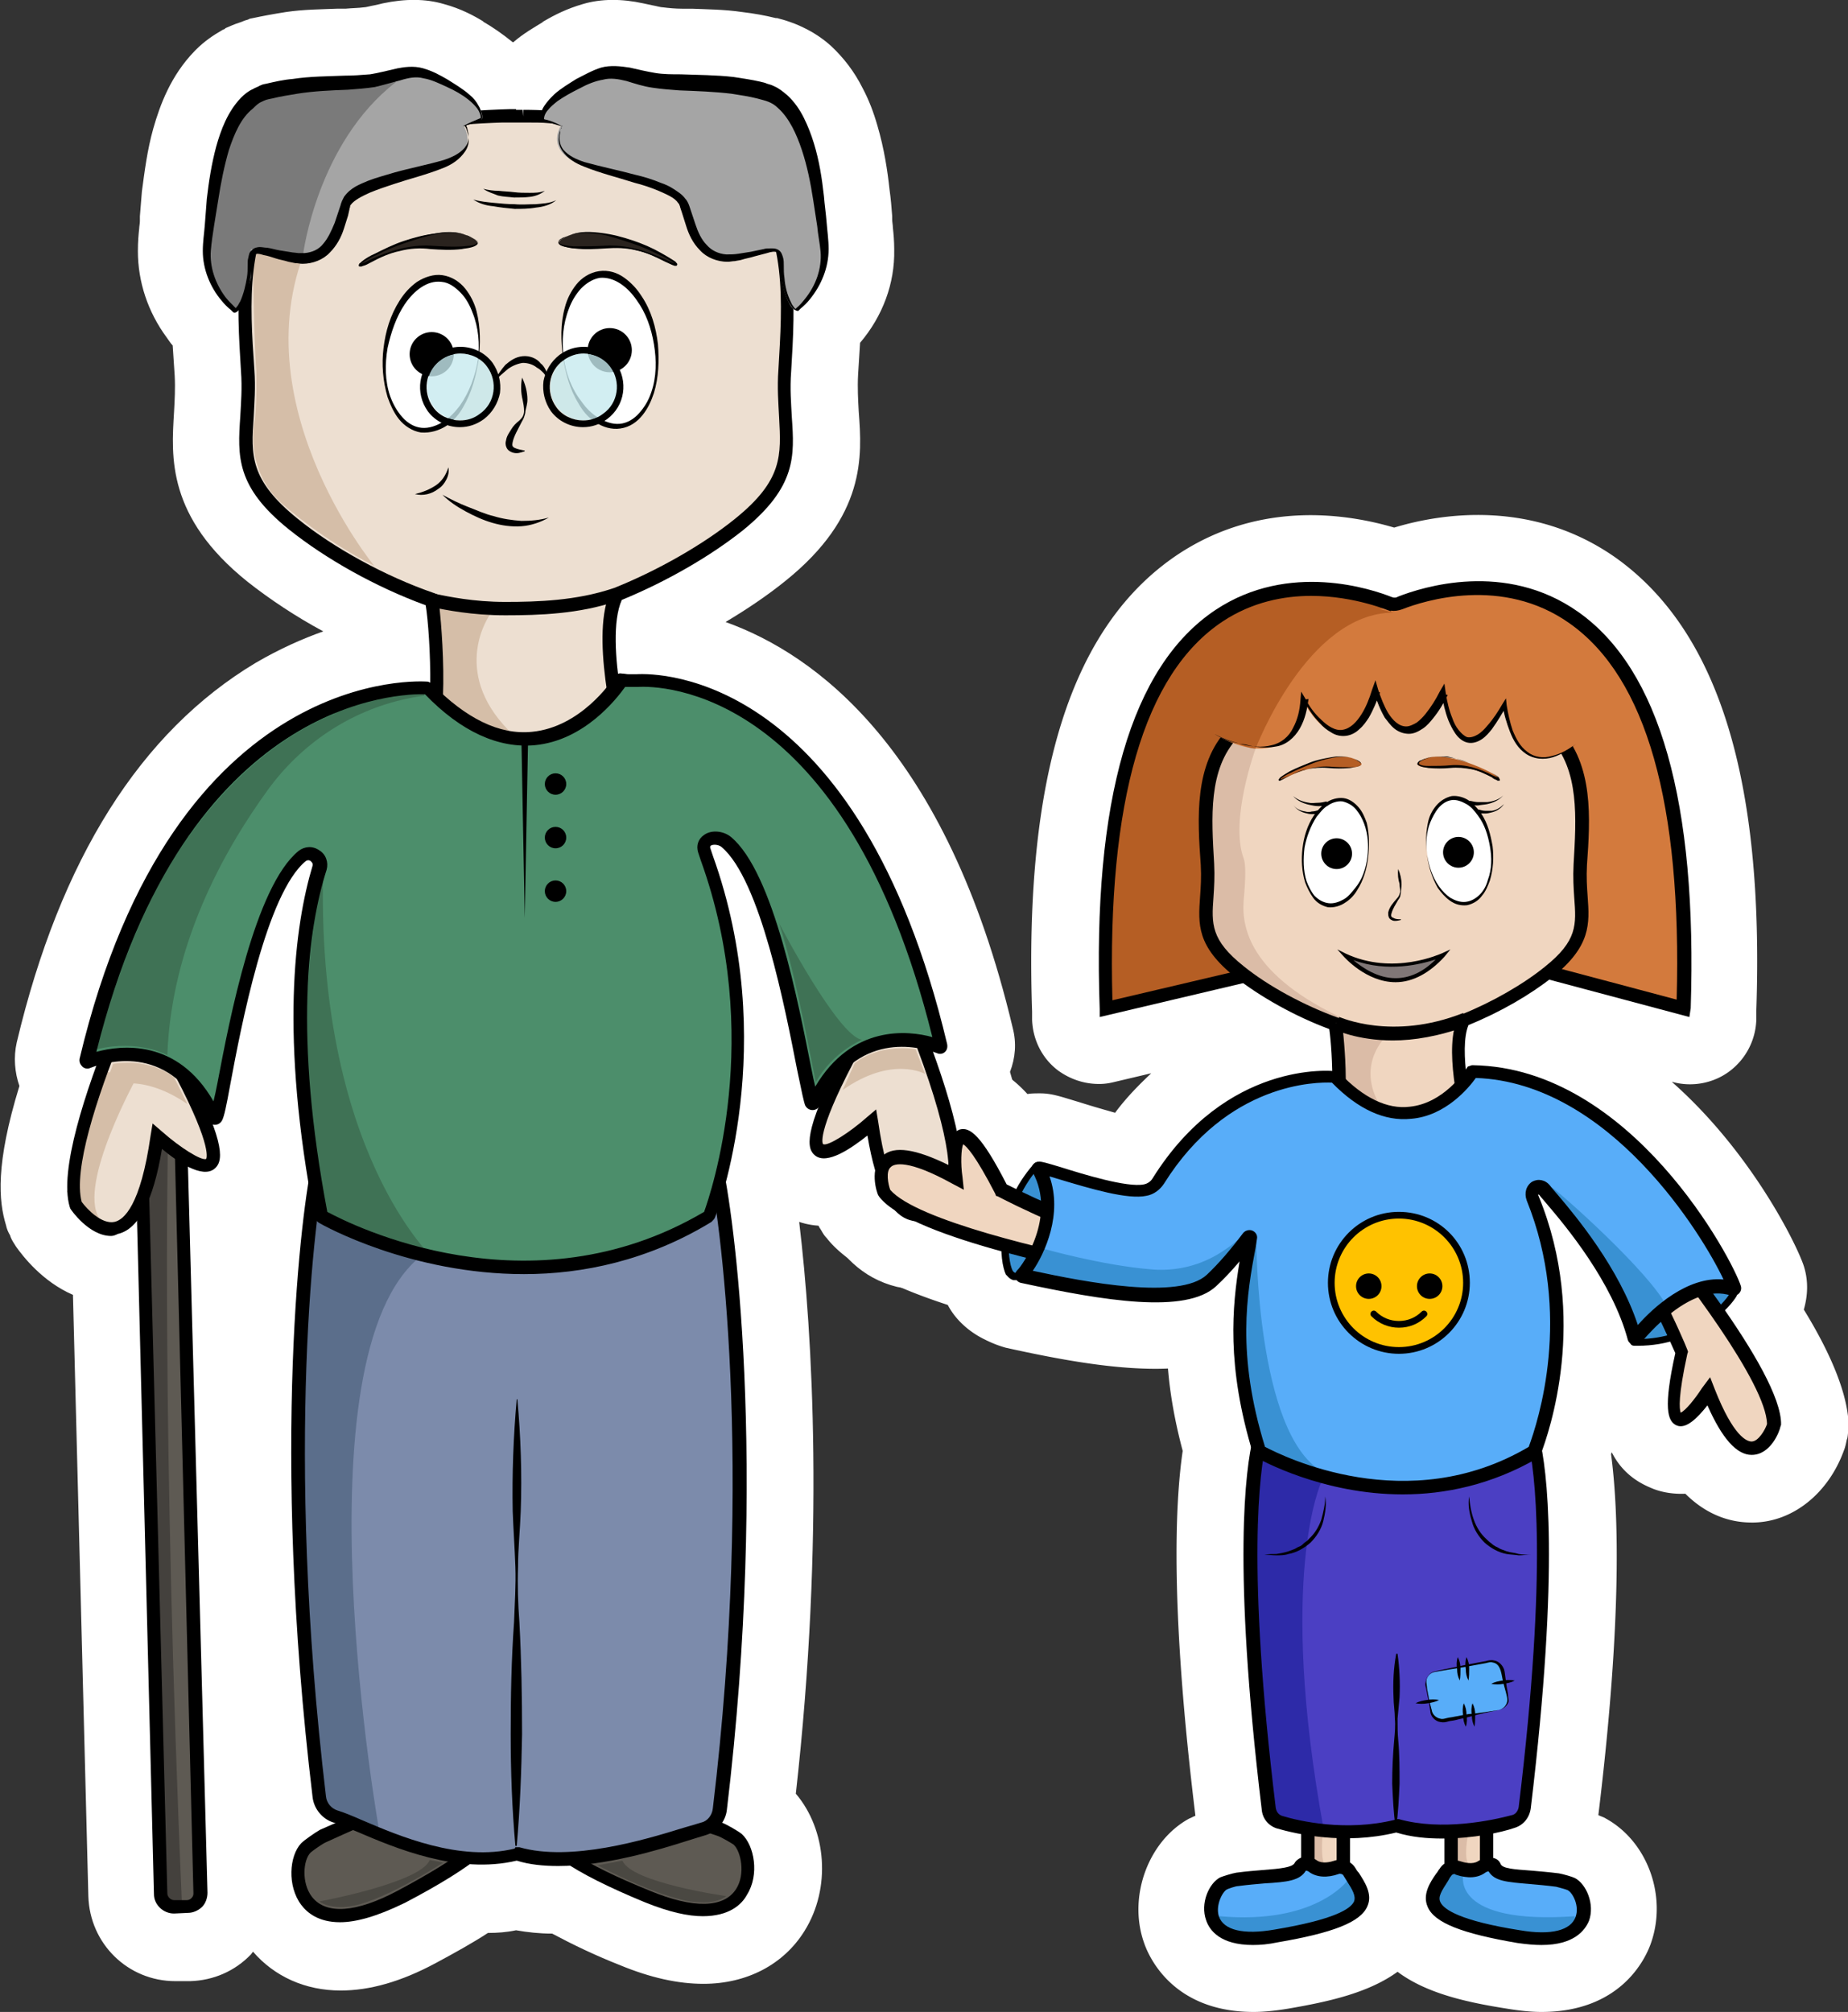
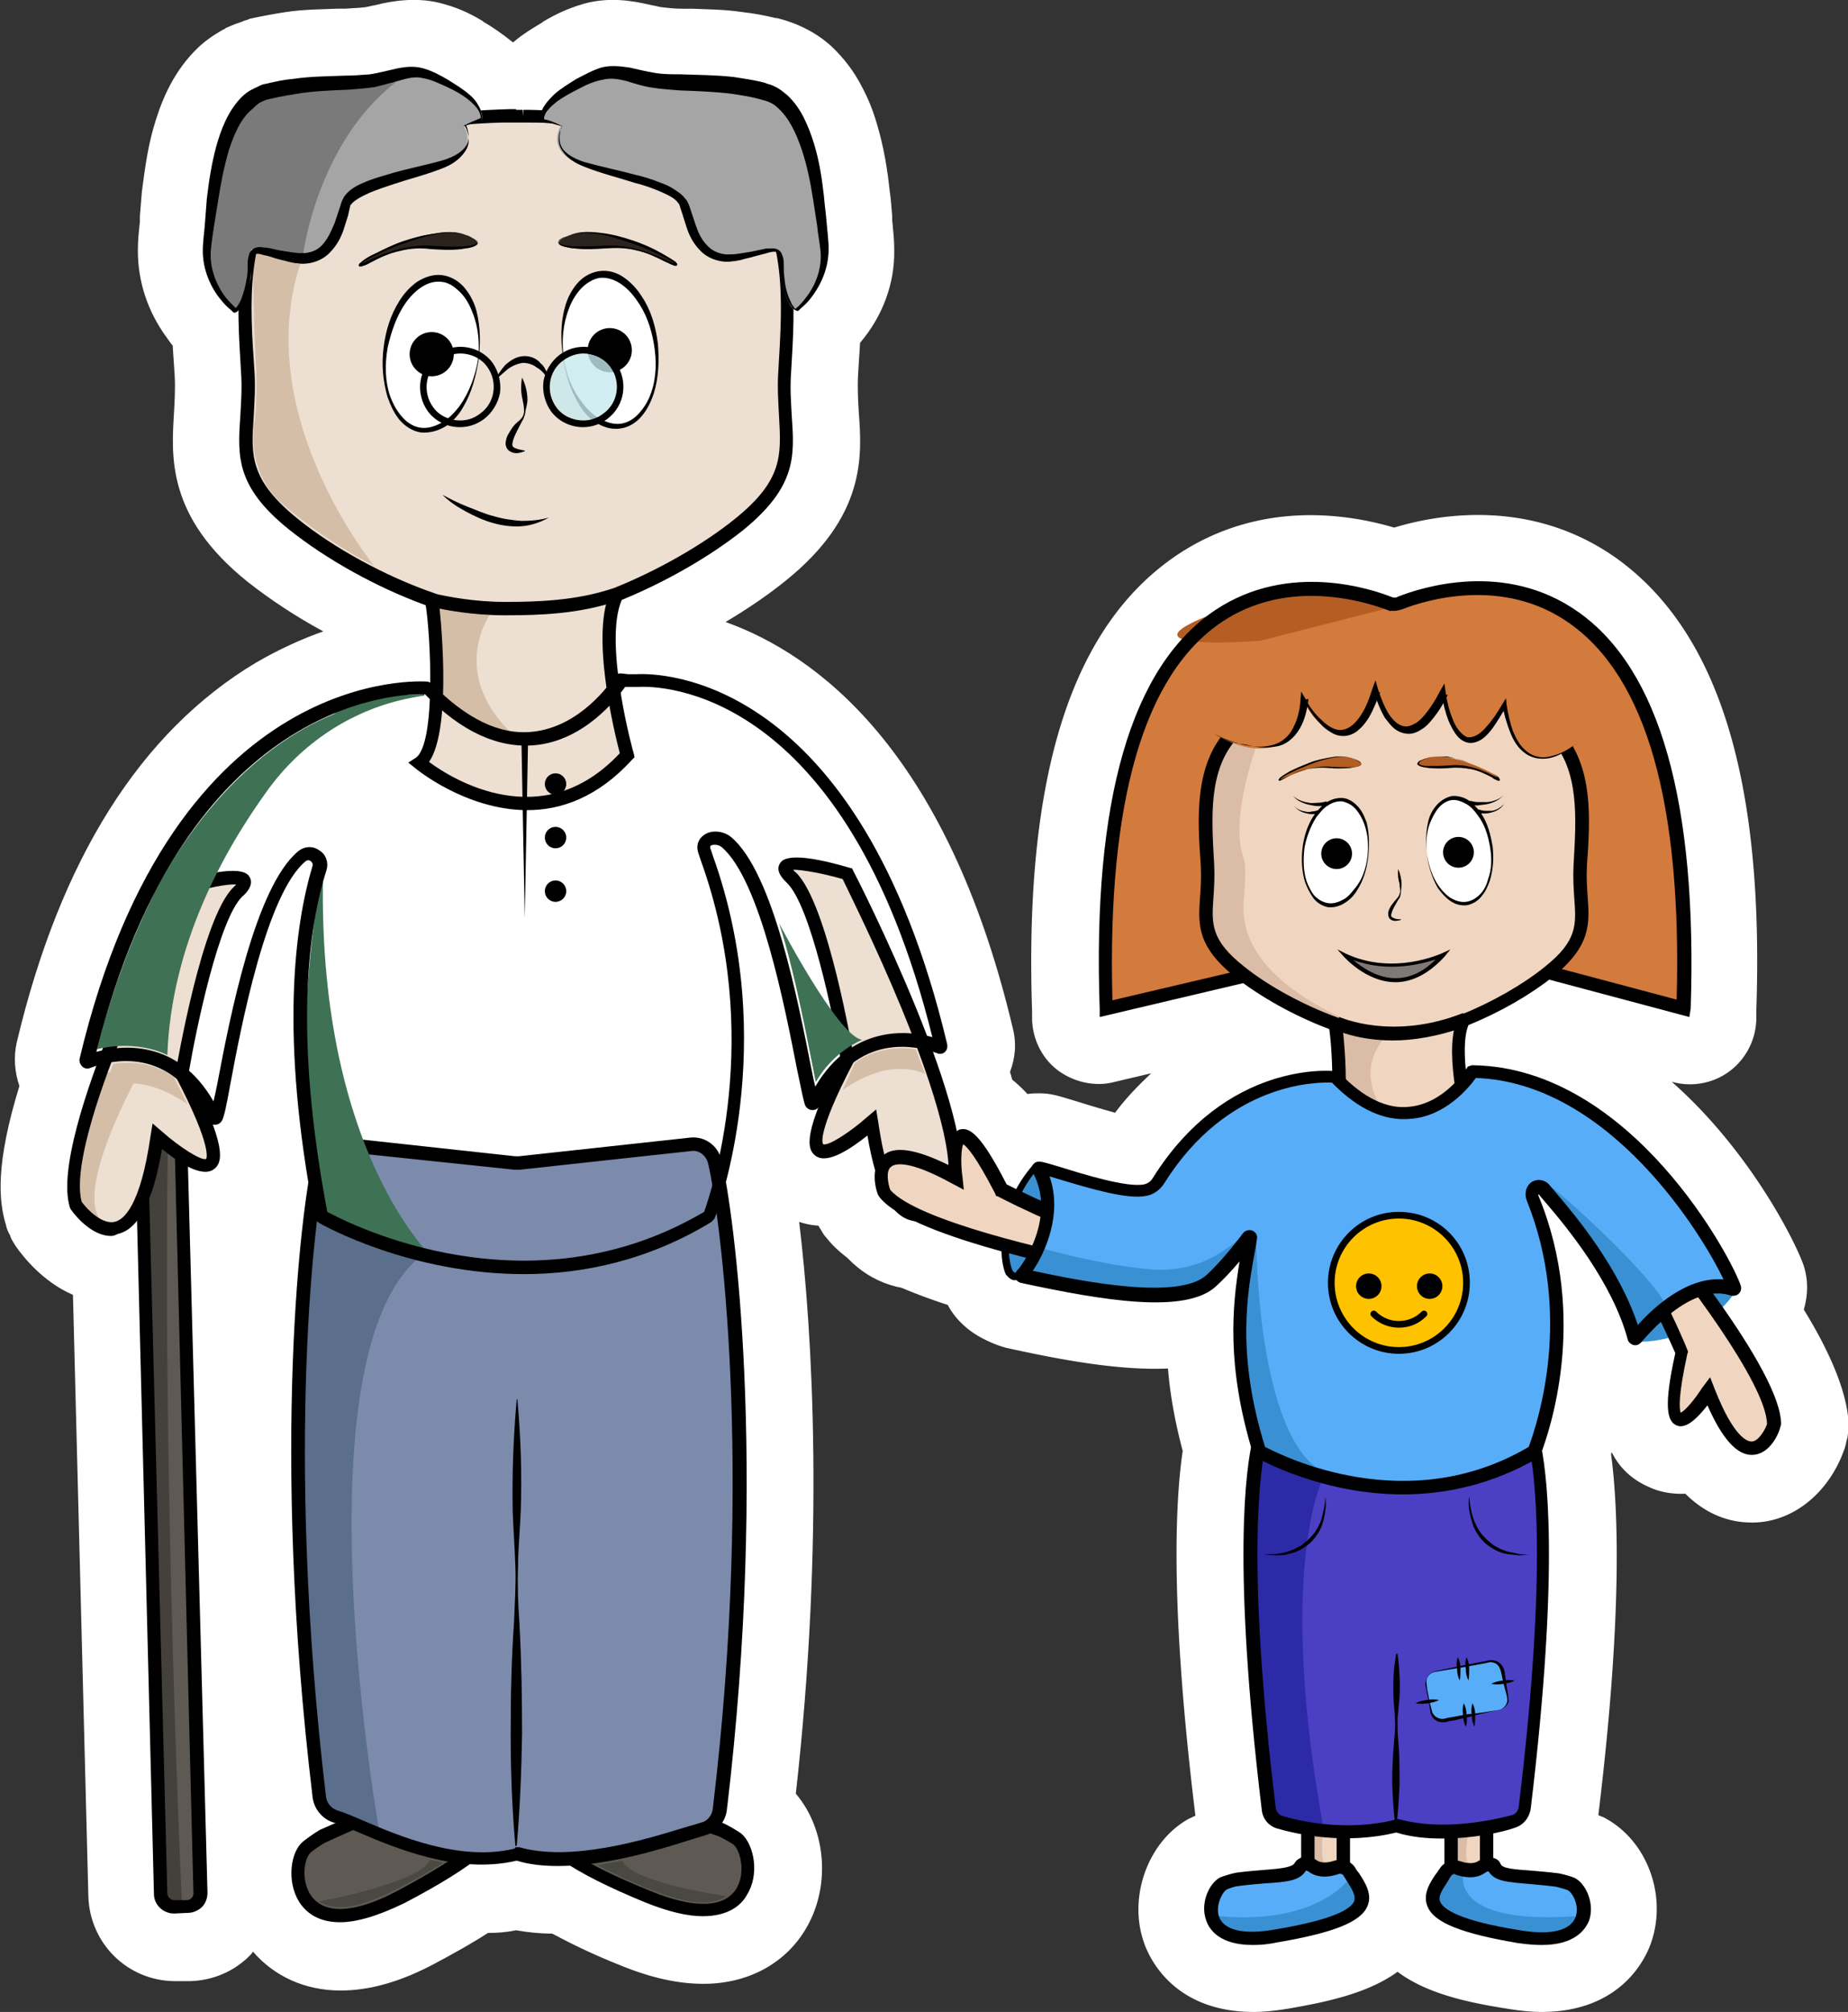
<svg xmlns="http://www.w3.org/2000/svg" viewBox="0 0 276.1 300.5" style="enable-background:new 0 0 276.1 300.5" xml:space="preserve">
  <rect x="0" y="0" width="276.1" height="300.5" fill="#333333" stroke="none" />
  <style>.st0{fill:#fff}.st1{fill:#5e5a53}.st3{fill:#eddfd1}.st4{fill:#d5bea8}.st5{fill:#e7d4bf}.st6{fill:#2a231e}.st7{fill:#4a4842}.st11{fill:#3f7255}.st15{fill:#a5a5a5}.st17{opacity:.8;fill:#c7eaef}.st18{fill:#f0d6c0}.st19{fill:#dbbca7}.st20{fill:#58adf9}.st21{fill:#3991d3}.st25{fill:#d37a3d}.st26{fill:#b55e24}.st28{fill:#d599d5}</style>
  <g id="Illu">
    <path class="st0" d="M269.5 195.6c.6-2.1.7-4.3 0-6.5-1-3.1-7.8-17-19.7-27.5h.1c2.9.8 6.1.2 8.5-1.6a10 10 0 0 0 4-7.7V151c1.2-34.7-5.7-56.8-21-67.7-12.5-8.8-26.2-6.6-33.1-4.5-6.8-2-19.9-4.2-32.3 4-15.9 10.6-23 32.9-21.8 68.3v1.2c.1 3 1.5 5.8 3.9 7.6 1.8 1.3 3.9 2 6.1 2 .8 0 1.5-.1 2.3-.3l5.5-1.3c-1.8 1.7-3.7 3.6-5.4 5.9-1.4-.4-3.2-.9-5.4-1.6-2.7-.8-4-1.3-5.8-1.3-.7 0-1.3 0-1.9.1-3.2-3.5-7.4-6-13.1-4.3-1.2.4-3 1.1-4.6 2.7-4.1-.4-7.7.7-10.5 3.2-4.5 3.9-5.9 10.5-3.5 16.9.2.5.4.9.6 1.4l.2.3c.3.5.5.9.9 1.3 3.2 4.1 10.1 7.4 18.1 10 1.2 2.3 3.3 4.1 5.6 5.2 1 .5 2 .9 3.1 1.2 8.6 1.9 17 3.4 24.2 3.1.3 3.7 1 7.8 2.2 12.3-1.2 8.2-1.8 24.2 1.9 54.5-.3.1-.6.3-.9.4-6.1 3.3-9.2 11.6-6.8 18.5.8 2.4 4.5 10.4 16.4 10.4 1.6 0 3.4-.2 5.2-.5 5.8-1 11.9-2.3 16.3-5.5 4.4 3.3 10.6 4.6 16.3 5.5 1.8.3 3.6.5 5.2.5 11.9 0 15.6-8 16.4-10.4 2.4-7-.6-15.1-6.8-18.5-.3-.2-.7-.3-1.1-.5 3.6-29.6 3-45.7 1.9-53.9 0-.1.1-.2.1-.3 1.1 2.2 2.9 4.1 5.8 5.3 1.1.5 2.9 1 5.2.9 2.4 2.4 5.7 4.3 9.9 4.3h.3c5.9-.1 11.2-4.4 13.5-10.8.2-.5.3-1 .4-1.5l.1-.3c.1-.5.1-1 .2-1.6 0-4.8-2.7-11.1-6.7-17.6z" />
    <path id="weiße_Konutr" class="st0" d="M150.9 160.1c.8-2.1 1-4.3.4-6.6-9.9-41.7-29.5-55.8-42.9-60.6 3.2-1.9 6.3-4 8.9-6.1 12.1-9.7 11.5-18.7 11-25.3-.1-1.8-.2-3.6-.1-5.5.1-1.5.2-3.1.3-4.8 3.4-4 5.2-8.9 5.1-13.9v-.1c0-1.2-.1-2.3-.2-3.2 0-.4-.1-.8-.1-1.2v-.5c-.1-1.3-.2-2.6-.4-4-.3-2.8-.8-6.1-1.8-9.5-.6-2.1-1.3-3.9-2.2-5.6-1.3-2.6-2.9-4.6-4.7-6.3-1.2-1.1-2.7-2.1-4.2-2.8-.8-.4-1.6-.7-2.5-1-.6-.2-1.1-.3-1.4-.4h-.2c-1.6-.4-3.3-.7-5-.9-2.7-.4-5.3-.4-7.5-.5h-1.5c-1 0-2-.1-2.8-.2-.4 0-1-.2-1.6-.3-.5-.1-.9-.2-1.4-.3-3.2-.7-6.3-.7-9 .1-2.4.7-4.2 1.6-5.9 2.6 0 0-.1 0-.1.1-1.3.8-2.9 1.7-4.4 3h-.1C75 5 73.5 4 72.3 3.3c0 0-.1 0-.1-.1-1.3-.8-3.3-1.9-5.9-2.6-2.7-.8-5.8-.8-9.1-.1-.4.1-.8.2-1.3.3-.6.1-1.2.3-1.6.3-.7.1-1.6.1-2.7.2h-1.3c-2.3.1-4.9.1-7.6.5-1.9.3-3.5.6-4.9.9l-.5.1c-.3.2-.6.2-.8.3l-.5.2c-1 .3-1.8.7-2.3.9l-.1.1c-.1.1-.3.1-.4.2-1.4.8-2.7 1.7-3.9 2.9l-.2.2c-3.6 3.7-5.2 8.1-6.2 11.6-.9 3.2-1.3 6.4-1.7 9.4-.1 1.2-.2 2.5-.3 3.7v.7c0 .4-.1.8-.1 1.1-.1.9-.2 2-.2 3.4 0 4.6 1.5 9.1 4.3 12.9.3.4.6.9.9 1.2.1 1.6.2 3.1.3 4.5.1 1.9 0 3.7-.1 5.5-.4 6.6-1.1 15.6 11 25.3 3.3 2.6 7.2 5.2 11.3 7.4-3.1 1.1-6.5 2.6-10.1 4.7C21 109.3 9 128.3 2.5 155.7c-.5 2.2-.3 4.5.4 6.5-3.6 11.7-3.1 17.2-2 20.8.1.5.3 1 .6 1.5l.1.3c.2.5.5.9.8 1.4 1 1.4 3.9 5.2 8.5 7.2l2.3 89.8c.2 7.1 5.9 12.7 13 12.7H28.4c3.5-.1 6.7-1.5 9.1-4 .1-.1.2-.3.3-.4 3.2 3.7 7.8 5.8 13.1 5.8 4.3 0 9-1.3 14.2-4.1 2.8-1.5 5.5-3 7.8-4.5 1.4 0 2.8-.1 4.2-.4 1.7.3 3.5.5 5.4.5 3 1.6 6.3 3.2 10.1 4.7 4.6 1.9 8.7 2.8 12.5 2.8 6.5 0 12-2.9 15.1-7.9 4-6.4 3.3-15.1-1.3-20.5 4.3-38.2 2.5-68.8.5-85.4 1.2.4 2.4.6 3.9.6 2.1 4.1 5.4 7.8 10.7 9.1 1.1.2 2.1.4 3.2.4 8 0 13-6.4 14.4-8.4l.1-.1c.6-.9 1.1-1.9 1.4-2.9v-.1c.8-3.8 1.3-9.3-2.2-21z" />
    <path class="st1" d="M28 284.8h-1.9c-1.1 0-2-.8-2.1-1.9l-2.8-111.5c0-1.1.8-2 1.9-2.1H25c1.1 0 2 .8 2.1 1.9L30 282.7c0 1.1-.9 2-2 2.1z" />
    <path d="M25.1 170.3s-1 43 2.1 114.5l-2.2.2-1.7-9.3-2.1-97.7 2-7.7h1.9z" style="fill:#44413d" />
    <path d="M26 285.8c-1.6 0-3-1.3-3-2.9l-2.8-111.5c0-1.7 1.3-3 2.9-3.1H25c.8 0 1.6.3 2.1.8.6.6.9 1.3.9 2.1l3 111.5c0 .8-.3 1.6-.8 2.1s-1.3.9-2.1.9l-2.1.1c.1 0 .1 0 0 0zm-.9-115.5h-2c-.6 0-1 .5-1 1L25 282.8c0 .5.5 1 1 1h1.9c.3 0 .5-.1.7-.3.2-.2.3-.4.3-.7l-2.8-111.5c0-.3-.1-.5-.3-.7-.2-.2-.4-.3-.7-.3z" />
    <path class="st3" d="M126.6 130.5s18.8 36.9 15.8 47.4c0 0-8.8 12.9-12.2-10.2 0 0-16.1 14.4-3.6-9.3 0 0-3.8-22.8-8.4-27.2-4.6-4.5 8.4-.7 8.4-.7z" />
    <path d="M137.1 182.4c-.3 0-.6 0-.9-.1-3.1-.7-5.3-4.9-6.6-12.7-2.4 1.9-6 4.4-7.8 3-1.3-1-1.8-3.5 3.8-14.4-1.1-6.5-4.5-22.9-8-26.3-.5-.5-1.8-1.7-1.1-2.9.3-.5 1.2-2.1 10.4.6l.4.1.2.4c.8 1.5 19 37.3 15.9 48.1v.2l-.1.1c-.2.1-2.9 3.9-6.2 3.9zm-6.2-16.7.3 1.8c1.5 10.5 4 12.5 5.4 12.9 1.9.4 4.1-1.9 4.9-3 .8-2.9.1-10-6.8-26.8-3.8-9.2-7.9-17.4-8.8-19.3-3.1-.9-6.1-1.4-7.4-1.4.1.1.2.3.4.4 4.8 4.6 8.5 26.8 8.7 27.8l.1.3-.2.3c-5.6 10.7-4.6 12.2-4.5 12.2.7.3 3.9-1.7 6.6-4.1l1.3-1.1z" />
    <path class="st3" d="M27.1 132.6S8.3 169.5 11.3 180c0 0 8.8 12.9 12.2-10.2 0 0 16.1 14.4 3.6-9.3 0 0 3.8-22.8 8.4-27.2 4.6-4.5-8.4-.7-8.4-.7z" />
    <path class="st4" d="M20.5 160.8s-8.9 16-5.7 21.1l-1.7-.1L10 178l4.5-18.1 6 .9z" />
    <path d="M16.6 184.6c-3.3 0-6-3.9-6.1-4.1l-.1-.3c-3.1-10.7 15.1-46.6 15.9-48.1l.2-.4.4-.1c9.2-2.7 10.1-1.1 10.4-.6.7 1.2-.6 2.5-1.1 2.9-3.5 3.4-6.9 19.8-8 26.3 5.7 10.9 5.1 13.4 3.8 14.4-1.8 1.4-5.4-1-7.8-3-1.3 7.8-3.5 12-6.6 12.7-.4.2-.7.3-1 .3zm-4.4-5.1c.8 1.1 3 3.4 4.9 3 1.4-.3 3.9-2.4 5.4-12.9l.3-1.8 1.4 1.2c2.7 2.4 5.9 4.4 6.6 4.1 0 0 1.1-1.5-4.5-12.2l-.2-.3.1-.3c.2-.9 3.9-23.2 8.7-27.8l.4-.4c-1.3-.1-4.3.5-7.4 1.4-2.1 3.9-18.2 36.4-15.7 46z" />
    <g id="Beine_1_">
      <path class="st5" d="M96.1 259v11.6s-3.3 8.8-7.7 2v-17.4l7.7-1.8v3.4" />
      <path d="M91.8 276.5c-1.6 0-3.1-1.1-4.4-3.2l-.2-.3v-18.8l10.2-2.4v5h-2.6V255l-5.1 1.2v16c.8 1.2 1.6 1.8 2.2 1.7 1.1-.1 2.3-2.1 2.9-3.6V259h2.6v11.8l-.1.2c-.2.5-2 5.1-5.1 5.4-.2.1-.3.1-.4.1z" />
      <g>
        <path class="st5" d="M57.6 259.2v11.6s3.3 8.8 7.7 2v-17.4l-7.7-1.8v3.4" />
        <path d="M61.9 276.7h-.4c-3.2-.4-4.9-4.9-5.1-5.4l-.1-.2v-11.8h2.6v11.3c.6 1.4 1.8 3.4 2.9 3.6.6.1 1.4-.5 2.2-1.7v-16l-5.1-1.2v1.8h-2.6v-5l10.2 2.4v18.8l-.2.3c-1.4 2-2.9 3.1-4.4 3.1z" />
      </g>
    </g>
    <path class="st3" d="M117.2 55.3c.6-10 1.3-20.9-5.4-28.2-4.6-4.9-13.1-8.6-28.6-9.6 0 0-2.1-.2-5-.2h-2.1c-18.8.5-28.6 4.4-33.7 9.9-6.7 7.3-6 18.2-5.4 28.2.6 10.2-3.5 14.7 6.8 23C49.2 82.8 57 87 64.4 89.7c.5 2.3 2.3 21.6-1.8 24.4 0 0 17.2 14.4 31-1.2 0 0-4.9-17.6-1.5-24.1 6.7-2.7 13.4-6.5 18.3-10.4 10.3-8.4 6.1-12.9 6.8-23.1z" />
    <path class="st4" d="M37.7 34.1s.2 16.7.6 21.3c0 0 .1 4.5-.2 7.2 0 0-1.9 7.9 4.6 13.1 0 0 5.5 4.9 13.2 8.8 0 0-21.1-25.7-9.1-49.8 0 .1-5.5-1-9.1-.6zM73.2 91.8s-6 8.3 2.8 17.3l-1 1.2-8.8-4.1s-1.4-7.6-1.4-7.9c0-.3-.7-9.5-.7-9.5l9 2 .1 1z" />
    <path d="M78.8 121c-9.2 0-16.7-6.2-16.8-6.3l-1-.8 1.1-.7c3.1-2.1 2.2-18.6 1.5-22.8-7.4-2.7-14.9-6.9-20.4-11.3-8-6.4-7.7-11-7.3-16.9.1-2 .3-4.2.1-6.8-.6-10-1.4-21.3 5.7-28.9 5.9-6.4 17.2-9.7 34.4-10.2h1v.1h1l.1 1v-1c2.9 0 5 .2 5.1.2l1.1.1c13.7 1.1 22.9 4.3 28.1 9.9 7 7.6 6.3 18.9 5.7 28.9-.2 2.6 0 4.8.1 6.8.4 5.8.7 10.4-7.3 16.9-4.9 3.9-11.5 7.7-18.1 10.4-2.8 6.3 1.7 22.8 1.8 23l.1.5-.4.4c-5.1 5.6-10.6 7.5-15.6 7.5zm-14.7-7.2c3.5 2.6 17 11 28.5-1.3-.8-3.1-4.5-18.1-1.3-24.3l.2-.3.3-.1c6.5-2.6 13.3-6.5 18-10.3 7.2-5.8 6.9-9.5 6.6-15.2-.1-2-.3-4.4-.1-7.1.6-10.1 1.3-20.5-5.1-27.4-5-5.3-14.1-8.4-27.9-9.3l-1.3-.1c-.9-.1-2.2-.1-3.8-.1h-3.1c-16.1.5-26.6 3.7-32 9.5-6.4 6.9-5.8 17.4-5.1 27.4.2 2.7 0 5-.1 7.1-.4 5.7-.6 9.4 6.6 15.2 5.3 4.3 13.1 8.6 20.4 11.1l.5.2.1.5c.2 1.4 2.2 19.3-1.4 24.5z" />
    <g id="Augenbrauen_1_">
      <path class="st6" d="M85.2 35.1c-4.3 1.7.1 2.3 5.4 1.9 5.8-.5 9.8 3 10.5 2.6.9-.4-10.8-6.5-15.9-4.5z" />
      <path d="M85.2 35.1c-.4.2-.7.3-1.1.5-.2.1-.3.2-.5.3-.1.1-.2.3-.1.4.6.4 1.4.4 2.2.5 1.6 0 3.1 0 4.7-.1 3.2-.2 6.3.8 9.1 2.1.4.2.7.3 1.1.5.1 0 .2 0 .3.1.1 0 .1-.1 0 .1l-.3-.3c-.6-.4-1.3-.8-2-1.1-1.4-.7-2.8-1.3-4.3-1.8s-3-1-4.5-1.3c-1.5-.2-3.1-.4-4.6.1zm0 0c1.5-.6 3.1-.5 4.7-.3s3.1.6 4.6 1.1c1.5.5 2.9 1.1 4.3 1.9.7.4 1.4.8 2 1.2.1.1.2.1.2.2l.1.1s.1.1.1.2c0 0-.1.1-.1.2H100.8c-.1 0-.2-.1-.3-.1-.4-.2-.7-.3-1.1-.5-1.4-.7-2.8-1.4-4.3-1.7-1.5-.4-3.1-.4-4.6-.3-1.6.1-3.1.2-4.7 0-.4 0-.8-.1-1.2-.2-.4-.1-.8-.2-1.1-.5-.2-.2 0-.5.1-.6.2-.1.3-.2.5-.3.4-.1.8-.3 1.1-.4z" />
      <g>
        <path class="st6" d="M69.6 35.1c4.3 1.7-.1 2.3-5.4 1.9-5.8-.5-9.8 3-10.5 2.6-.9-.4 10.8-6.5 15.9-4.5z" />
        <path d="M69.6 35.1c.4.1.7.3 1.1.5.2.1.3.2.5.3.1.1.3.4.1.6-.3.3-.7.4-1.1.5-.4.1-.8.1-1.2.2-1.6.2-3.2.1-4.7 0-1.5-.2-3.1-.1-4.6.3-1.5.3-3 1-4.3 1.7-.4.2-.7.4-1.1.5-.1 0-.2.1-.3.1H53.7c-.1 0-.1-.1-.1-.2s.1-.2.1-.2c0-.1.1-.1.1-.1.1-.1.2-.1.2-.2.6-.5 1.3-.9 2-1.2 1.4-.7 2.8-1.4 4.3-1.9s3-.9 4.6-1.1c1.6-.3 3.2-.4 4.7.2zm0 0c-1.5-.5-3.1-.4-4.6-.1-1.5.3-3 .8-4.5 1.3s-2.9 1.1-4.3 1.8c-.7.3-1.4.7-2 1.1l-.3.3c-.1-.2 0 0 0-.1.1 0 .2 0 .3-.1.4-.1.7-.3 1.1-.5 2.8-1.3 5.9-2.3 9.1-2.1 1.6.1 3.1.2 4.7.1.7-.1 1.6 0 2.2-.5.1-.1.1-.3-.1-.4-.1-.1-.3-.2-.5-.3-.4-.2-.8-.3-1.1-.5z" />
      </g>
    </g>
    <path class="st1" d="M94.9 267.4c.5 2.5 4.4 2.9 12.6 5.8.7.2 2.3 1.2 2.7 1.5 3 2.6 3.2 15.4-13.5 8.6-22.7-9.4-16.1-13.2-12.3-17 .8-.8 2-.9 2.9-.3 1.3.8 3.2 1.6 4.9.9 1-.4 2.5-.4 2.7.5z" />
    <path class="st7" d="m93 277.9-3.7.7s10.3 5.5 15.2 5.5c0 0 2.4.3 4-.9 0 0-14.2-2-15.5-5.3z" />
    <path d="M105 286.2c-2.2 0-5-.6-8.7-2.1-10.9-4.5-16.1-8.1-16.8-11.6-.5-2.6 1.5-4.5 3.3-6.2l.9-.9c1.1-1.1 2.8-1.3 4.1-.4 1.1.7 2.7 1.4 4.1.8.9-.3 2.1-.5 3 0 .5.3.9.7 1 1.3.3 1.2 2.2 1.9 6.5 3.3 1.6.5 3.3 1.1 5.4 1.8.8.3 2.5 1.3 3 1.7 1.9 1.7 2.7 6.1.8 9.1-.8 1.5-2.7 3.2-6.6 3.2zm-19-19.6c-.3 0-.7.1-.9.4l-.9.9c-1.5 1.5-3 2.8-2.7 4.4.5 2.7 5.7 6.1 15.6 10.1 6.5 2.7 11.1 2.6 12.9-.3 1.4-2.2.7-5.6-.4-6.6-.3-.2-1.8-1.1-2.4-1.3-2.1-.7-3.8-1.3-5.4-1.8-4.8-1.5-7.3-2.3-7.8-4.7-.2-.1-.8-.1-1.3.1-1.7.7-3.7.3-5.8-1-.4-.2-.6-.2-.9-.2z" />
    <path class="st1" d="M60.2 267.3c-.3 2.5-4.1 3.3-12 6.9-.7.3-2.2 1.4-2.5 1.7-2.7 2.9-1.8 15.7 14.2 7.3 21.8-11.5 14.8-14.6 10.7-18.1-.8-.7-2-.7-2.9 0-1.2.9-3 1.9-4.8 1.4-1.1-.3-2.6-.1-2.7.8z" />
    <path class="st7" d="m64.2 277.8 2 .4s-9.7 6.3-14.5 6.6c0 0-2.4.3-4-.8 0 0 15.2-2.8 16.5-6.2z" />
    <path d="M50.8 287.1c-3.2 0-4.9-1.4-5.8-2.6-2.1-2.8-1.8-7.3 0-9.2.5-.5 2.1-1.6 2.8-2 2-.9 3.7-1.6 5.2-2.3 4.2-1.8 6-2.6 6.2-3.8.1-.6.4-1 .9-1.4.8-.6 2.1-.6 3-.3 1.4.4 2.9-.4 4-1.2 1.2-.9 3-.9 4.2.1.3.3.6.5 1 .8 1.9 1.5 4.1 3.2 3.8 5.9-.3 3.6-5.1 7.6-15.6 13.1-4.3 2.1-7.4 2.9-9.7 2.9zm10.4-19.6c-.3 2.4-2.7 3.4-7.4 5.4-1.5.6-3.2 1.4-5.2 2.3-.6.3-2 1.3-2.2 1.5-1.1 1.1-1.4 4.5.2 6.6 2.1 2.7 6.6 2.4 12.8-.9 9.4-5 14.3-8.8 14.6-11.5.1-1.6-1.4-2.8-3.1-4.1-.3-.3-.7-.5-1-.8-.5-.4-1.2-.4-1.7 0-1.4 1.1-3.5 2.2-5.7 1.5-.6-.2-1.1-.1-1.3 0z" />
    <path id="Hose_2_" d="M77.1 276.9c-10.9 2.7-22.8-4.5-27-5.7-1.3-.4-2.2-1.5-2.4-2.9-6.3-51.9-1.7-87.9 0-94.7.4-1.7 1.9-2.8 3.5-2.6l25.7 2.8h.7l25.7-2.8c1.6-.2 3.1.9 3.5 2.6 1.6 6.8 7 44.8.8 96.6-.2 1.4-1.1 2.6-2.4 2.9-4.6 1.2-18.3 6.5-27.7 3.7h-.4z" style="fill:#7c8bab" />
    <path d="m62.9 187.6-14.8-5.9-1.7 1.9-1.8 46.9 1.6 24.4 1.7 12.7 2.2 3.6 6.6 2.5c0 .1-12.7-71.1 6.2-86.1z" style="fill:#5b6e8b" />
    <path d="M83.4 278.7c-2.2 0-4.3-.2-6.2-.8-8.8 2.1-18.2-1.9-23.8-4.3-1.5-.6-2.8-1.2-3.6-1.4-1.6-.5-2.9-2-3.1-3.8-6.3-52.5-1.6-88.3 0-95.1.5-2.2 2.5-3.6 4.6-3.4l25.7 2.8h.5l25.7-2.8c2.1-.2 4.1 1.2 4.6 3.4 1.8 7.3 7 45.2.8 97-.2 1.8-1.5 3.3-3.2 3.8-.7.2-1.6.5-2.6.8-4.7 1.5-12.4 3.8-19.4 3.8zm-6.4-2.8h.6c7.7 2.2 18.7-1.1 24.5-2.9 1.1-.3 2-.6 2.7-.8.9-.2 1.6-1.1 1.7-2.1 6.2-51.5 1-89.1-.7-96.3-.3-1.2-1.3-2-2.4-1.9l-25.7 2.8h-.9L51.1 172c-1.1-.1-2.1.7-2.4 1.9-1.6 6.7-6.2 42.2 0 94.4.1 1 .8 1.8 1.7 2.1 1 .3 2.2.8 3.8 1.5 5.4 2.3 14.5 6.2 22.7 4.2l.1-.2z" />
    <g>
-       <path d="m105.7 128.2-.4-1.2c-.5-1.7 2-2.3 3.3-1.2 7.9 6.6 11.8 36.9 12.7 38.9.1.1.3.1.3 0 5.9-12.4 16.4-9.2 18.7-8.3.2.1.3 0 .2-.2-12.7-53.5-40.7-54.7-45.4-54.5h-1.3c-.3 0-.6-.1-.9-.1-.1 0-.1 0-.2.1-1 1.5-12.4 18-28.9 1.1 0 0-.1 0-.1-.1-1.4-.2-37.2-1.6-50.8 55.5 0 .2.1.3.2.2 2.3-.9 12.9-4 18.7 8.3.1.1.3.2.3 0 .9-2 4.9-32.5 12.8-39 1.2-1 3 .2 2.5 1.7-2.7 8.8-4.9 25.1.3 52 0 .1 0 .1.1.1 1.5.9 30 16.7 57.9 0 0 0 .1 0 .1-.1.8-1.1 9.9-25.6-.1-53.2" style="fill:#4c8e6b" />
      <path class="st11" d="M48.3 129.2s-6 28.9-.1 51.3l6.3 4.2 10.5 3.5c-.1 0-18-16.3-16.7-59zM116.4 137.9s8.8 16.9 12.4 17.4c0 0-4.3 1.7-6.9 6.3-.1.1-2.8-15.6-5.5-23.7zM63.4 103.7s-9.5.2-10 .7c.7-.7-3.6 2.3-3.6 2.3-18.1 7.4-27.2 27.6-27.2 27.6-5.7 11.7-8.1 22.4-8.1 22.4 6.3-1.5 10.5.9 10.5.9.6-16.5 8.4-30.5 15-39.6 5-6.9 12.3-11.8 20.6-13.6 1.8-.4 2.8-.5 2.8-.5v-.2z" />
      <path class="st4" d="M26 160.9s-3.3-2.9-9.1-2c0 0-1.2 3.2-1.3 3.7 0 0 4.8-2.9 12.4 2.3l-2-4zM127.7 158.8s3.2-2.9 9.1-2.1c0 0 1.2 3.2 1.4 3.7 0 0-4.9-2.8-12.3 2.4l1.8-4z" />
      <path d="M78.3 190.3c-16.9 0-29.9-7.2-30.7-7.7-.3-.2-.5-.5-.6-.8-5.2-27-3-43.5-.3-52.5.1-.4-.2-.6-.3-.7-.1-.1-.4-.2-.7 0-5.9 4.8-9.7 24.8-11.3 33.4-.6 3.3-.9 4.7-1.2 5.3-.2.4-.6.7-1.1.7-.5 0-.9-.3-1.1-.7-5.4-11.4-14.7-8.9-17.5-7.8-.4.2-.9.1-1.2-.2-.3-.3-.5-.7-.4-1.2 14.1-59.3 51.5-56.3 51.9-56.3.3 0 .5.2.7.3 5.1 5.2 10.1 7.7 15 7.2 7.2-.7 11.8-7.4 12.3-8.2.2-.4.7-.6 1.1-.5.4 0 .7.1 1 .1h1.2c3.4-.2 33.2-.1 46.4 55.2.1.5 0 .9-.3 1.2-.3.3-.8.4-1.2.2-2.7-1-12.1-3.5-17.5 7.8-.2.4-.6.7-1.1.7-.5 0-.9-.3-1.1-.7-.2-.5-.5-1.9-1.2-5.3-1.8-9.2-5.5-28.4-11.3-33.3-.5-.4-1.3-.4-1.6-.2-.1.1-.1.1-.1.3l.4 1.2c10.1 28.1.7 53.1.3 54.1-.1.2-.3.4-.5.6-9.5 5.8-19.3 7.8-28 7.8zM48.9 181c3.5 1.9 30.2 15.4 56.3 0 1-2.8 9-26.2-.5-52.5l-.4-1.2c-.3-1 0-2 .9-2.6 1.1-.8 2.9-.6 4 .3 6.4 5.3 10.1 25 12 34.5.2 1 .4 2 .6 2.8 5.5-9.3 13.9-8.4 17.5-7.4-13-52.4-40.8-52.5-44-52.3h-1.9c-1.3 1.8-6.1 8-13.5 8.7-5.4.5-11-2-16.4-7.6-3.2-.1-35.8.1-49.1 53.4 3.7-1 12.1-2 17.5 7.4.2-.8.4-1.8.6-2.8 1.8-9.5 5.6-29.3 12.1-34.6.9-.7 2.1-.8 3.1-.1 1 .6 1.4 1.8 1.1 2.9-2.8 8.7-4.9 24.7.1 51.1zm-.3-.2zM13 157.5zm126.6-1.2zm-46-54.2s0 .1 0 0c0 .1 0 0 0 0z" />
    </g>
    <g id="Augen_1_">
      <ellipse transform="rotate(-82.201 64.497 52.886)" class="st0" cx="64.5" cy="52.9" rx="11.4" ry="7" />
      <path d="M71.5 53.8c-.4 2.4-1 4.8-2.3 7-.6 1.1-1.5 2.1-2.5 2.8-1.1.7-2.4 1.1-3.8 1-1.3-.2-2.5-1-3.3-2-.8-1-1.3-2.2-1.7-3.3-.7-2.4-.9-4.9-.6-7.3.3-2.5 1-4.9 2.4-7.1.7-1.1 1.5-2 2.6-2.8 1.1-.7 2.5-1.2 3.8-1 1.4.2 2.6 1 3.4 2 .8 1 1.4 2.2 1.7 3.4.6 2.4.6 4.9.3 7.3zm-.1 0c.3-2.4.1-4.9-.8-7.1-.4-1.1-1-2.2-1.8-3-.8-.8-1.7-1.5-2.8-1.6-2.2-.3-4.2 1.4-5.5 3.3-1.3 1.9-2.1 4.3-2.6 6.6-.4 2.4-.4 4.9.4 7.2.4 1.1 1 2.2 1.8 3.1.8.9 1.8 1.5 2.9 1.6 1.1.1 2.2-.3 3.2-.9 1-.6 1.8-1.5 2.5-2.4 1.4-2 2.3-4.4 2.7-6.8z" />
      <g>
        <ellipse transform="rotate(-7.799 91.047 52.336)" class="st0" cx="91.1" cy="52.3" rx="7" ry="11.4" />
        <path d="M84.2 53.3c.3 2.4 1.2 4.8 2.7 6.7.7 1 1.5 1.8 2.5 2.4 1 .6 2.1 1 3.2.9 1.1-.1 2.1-.7 2.9-1.6.8-.9 1.4-1.9 1.8-3.1.8-2.3.8-4.8.4-7.2-.4-2.4-1.2-4.7-2.6-6.6-1.3-1.9-3.3-3.5-5.5-3.3-1.1.2-2 .8-2.8 1.6-.8.9-1.4 1.9-1.8 3-.9 2.3-1.1 4.8-.8 7.2zm-.1 0c-.3-2.4-.4-4.9.3-7.4.3-1.2.9-2.4 1.7-3.4.8-1 2-1.8 3.4-2 1.4-.2 2.7.2 3.8 1 1.1.8 1.9 1.7 2.6 2.8 1.4 2.1 2.1 4.6 2.4 7.1.2 2.5.1 5-.6 7.3-.4 1.2-.9 2.3-1.7 3.3-.8 1-1.9 1.8-3.3 2-1.3.2-2.7-.2-3.8-1-1.1-.7-1.9-1.7-2.5-2.8-1.3-2.1-1.9-4.5-2.3-6.9z" />
      </g>
    </g>
    <g id="Pupillen_1_">
      <circle id="rechts_1_" cx="64.5" cy="52.9" r="3.3" />
      <circle id="links_1_" cx="91.1" cy="52.3" r="3.3" />
    </g>
    <g id="Knöpfe_1_">
      <circle cx="83" cy="117.1" r="1.6" />
      <circle cx="83" cy="125.1" r="1.6" />
      <circle cx="83" cy="133.1" r="1.6" />
      <path style="fill:#6c7846" d="M78.4 110.3v26.8" />
      <path d="m78.9 110.3-.5 26.8-.5-26.8z" />
    </g>
    <g>
      <path d="M75.5 91.9c-5 0-8.9-.8-10.9-1.2-.3-.1-.6-.1-.8-.2l.4-2c.2 0 .5.1.8.2 2 .4 5.7 1.2 10.5 1.2 4.9 0 10.6-.2 16-2l.6 1.9c-5.6 1.9-11.5 2.1-16.6 2.1z" />
    </g>
    <g>
      <path id="Nase_1_" d="M78 56.4c.5 1 .8 2.2.8 3.3 0 .6-.2 1.2-.3 1.7 0 .3-.1.6-.2.9-.1.3-.3.6-.4.8-.5 1-1.1 2-1.3 2.9-.1.5-.1.7.3.9.4.2 1 .3 1.5.4v.1c-.6.2-1.1.4-1.8.2-.3-.1-.7-.3-.9-.7-.2-.4-.2-.8-.1-1.1.1-.7.5-1.2.8-1.7.3-.5.7-.9 1.2-1.3.2-.2.4-.4.5-.6.1-.2.2-.5.2-.8 0-.6-.1-1.1-.2-1.6-.3-1.2-.3-2.3-.1-3.4z" />
    </g>
    <g>
      <path style="fill:#67513b" d="m77.3 209-.2 66.7" />
      <path d="M77.3 209c.5 5.6.7 11.1.5 16.7-.1 2.8-.4 5.6-.4 8.3-.1 2.8 0 5.6.2 8.3.3 5.6.4 11.1.4 16.7-.1 5.6-.3 11.1-.8 16.7H77c-.5-5.6-.7-11.1-.7-16.7s.1-11.1.5-16.7c.1-2.8.3-5.6.2-8.3-.1-2.8-.3-5.6-.4-8.3-.1-5.6.1-11.1.6-16.7h.1z" />
    </g>
    <g>
      <path class="st15" d="M69.3 18.8s2.6 4-3.6 6-13.3 3-14.2 6-2 8.6-7.2 7.8-7-2.8-7 1.2-1.7 6.9-2.2 6.4c-.5-.4-4.8-3.8-4-10.1.8-6.3 1.5-20.6 8.7-22.4s12.6-.9 17-1.9 5.3-2 10.7 1 4.5 5 4.5 5l-2.7 1z" />
      <path d="M45.3 37.9s2.1-16.5 13.8-25.6l.3-2.1-5.5 2.5-7.1-.3-6.9 1.2-3.7 2.6-3.9 9.9-1.1 10-.2 4.1s2.4 6.9 4.2 5.8c1.3-.8 2.3-4.5 2.3-4.5v-4.3l7.8.7z" style="fill:#7a7a7a" />
      <path d="m69.4 18.8.1.1c0 .1.1.1.1.2.1.1.1.3.2.5.1.3.2.7.2 1 .1.7-.1 1.4-.5 2-.8 1.2-2 2-3.3 2.5-2.5 1-5 1.6-7.4 2.4-1.2.4-2.4.8-3.6 1.3-1.1.5-2.3 1.1-2.8 1.8-.1.1-.1.2-.1.3 0 .1-.1.2-.1.4l-.2.9c-.2.6-.4 1.3-.6 1.9-.4 1.3-1.1 2.6-2.1 3.6-1 1.1-2.6 1.7-4.1 1.7-.4 0-.7-.1-1.1-.1l-1-.2c-.6-.2-1.3-.3-1.9-.5-.6-.2-1.2-.4-1.8-.5-.6-.2-1.2-.3-1.4 0-.3.2-.4.9-.4 1.5s-.1 1.3-.2 2c-.2 1.3-.5 2.6-1.1 3.8-.2.3-.3.6-.6.9-.2.1-.2.3-.6.4-.1 0-.2 0-.3-.1l-.1-.1-.2-.2c-.5-.4-1-.9-1.4-1.4-1.7-2-2.8-4.7-2.8-7.4 0-1.4.2-2.6.3-3.9l.3-3.9c.3-2.6.7-5.2 1.4-7.8.7-2.5 1.7-5.2 3.7-7.3.5-.5 1.1-1 1.8-1.3.3-.2.7-.3 1-.5l.5-.2.5-.1c1.3-.3 2.6-.6 3.9-.7 2.6-.4 5.3-.4 7.8-.5 1.3 0 2.5-.1 3.8-.2 1.2-.2 2.4-.5 3.7-.8 1.3-.3 2.8-.5 4.2-.1 1.4.4 2.5 1 3.7 1.7 1.1.7 2.3 1.4 3.3 2.3.5.4 1 1 1.3 1.6.2.3.3.6.4 1 .1.4.2.7 0 1.2v.1h-.1l-2.4.7zm-.2 0c.8-.4 1.7-.8 2.7-1.2l-.1.1c.1-.4-.2-1.1-.5-1.5-.4-.5-.8-.9-1.3-1.3-1-.8-2.1-1.4-3.2-1.9s-2.3-1.1-3.5-1.3c-1.1-.3-2.2-.1-3.5.3-1.2.3-2.5.7-3.8 1-1.3.2-2.7.3-4 .4-2.6.1-5.1.2-7.6.6-1.2.2-2.5.4-3.7.7l-.5.1-.4.1c-.3.1-.5.2-.7.3-.5.2-.9.6-1.3 1-1.8 1.4-2.8 3.8-3.6 6.2-.7 2.4-1.2 4.9-1.6 7.5l-.6 3.7c-.2 1.3-.4 2.6-.5 3.8-.2 2.5.7 5 2.2 7 .4.5.8.9 1.3 1.4l.2.2s.1.1.1 0h-.1l.2-.2c.2-.2.3-.5.5-.8.5-1.1.8-2.4 1-3.6.1-.6.1-1.2.1-1.9 0-.3 0-.7.1-1 .1-.4.1-.8.5-1.1.3-.4.9-.5 1.2-.5.4 0 .7.1 1.1.1.7.1 1.3.3 1.9.4.6.1 1.2.2 1.9.3l.9.1h.9c1.1-.1 2.1-.5 2.8-1.4.7-.8 1.2-1.9 1.7-3.1l.6-1.8.3-.9c0-.1.1-.3.2-.6l.3-.6c1-1.4 2.4-1.9 3.6-2.4 1.3-.5 2.5-.8 3.8-1.2 2.5-.7 5.1-1.2 7.5-1.9 1.2-.4 2.3-.9 3.1-1.8.4-.5.6-1 .6-1.6 0-.3 0-.6-.1-.9 0-.2-.1-.3-.1-.5 0-.1-.1-.1-.1-.2v-.2c-.5.2-.5.1-.5.1z" />
    </g>
    <g>
      <path class="st15" d="M83.8 18.8s-2.7 4 3.7 6 13.7 3 14.6 6c.9 3 2.1 8.6 7.4 7.8s7.2-2.8 7.2 1.2 1.7 6.9 2.2 6.4 4.9-3.8 4.1-10.1c-.8-6.3-1.5-20.6-8.9-22.4-7.4-1.9-12.9-.9-17.4-1.9-4.6-1-5.5-2-10.9 1s-4.6 5-4.6 5l2.6 1z" />
      <path d="M83.9 18.8V19.1c0 .1-.1.1-.1.2-.1.1-.1.3-.1.5-.1.3-.1.6-.1.9 0 .6.2 1.2.6 1.7.8.9 1.9 1.4 3.1 1.8 2.5.7 5 1.2 7.6 1.9 1.3.3 2.6.7 3.8 1.2.6.2 1.3.5 1.9.9.6.4 1.3.8 1.8 1.5.3.3.5.8.6 1.1l.3.9.6 1.8c.4 1.2.9 2.3 1.7 3.1.7.8 1.7 1.3 2.9 1.4.6 0 1.2 0 1.8-.1.6-.1 1.3-.2 1.9-.3l1.9-.4c.3-.1.7-.1 1.1-.1.4 0 .8 0 1.2.3.4.3.5.8.6 1.1.1.4.1.7.1 1.1 0 .7 0 1.3.1 1.9.1 1.3.4 2.5 1 3.7.1.3.3.5.5.8l.2.2h-.1l.2-.2c.5-.4.9-.9 1.3-1.4 1.6-2 2.5-4.5 2.3-7-.1-1.2-.4-2.6-.5-3.8l-.6-3.9c-.4-2.6-.9-5.1-1.7-7.5-.8-2.4-1.9-4.8-3.6-6.3-.4-.4-.9-.7-1.4-.9-.5-.2-1-.3-1.7-.5-1.2-.3-2.5-.5-3.8-.7-2.5-.3-5.1-.4-7.8-.5-1.3-.1-2.7-.2-4-.4-1.4-.2-2.6-.6-3.9-1-1.2-.3-2.4-.5-3.5-.2-1.2.2-2.4.7-3.5 1.3-1.2.6-2.3 1.2-3.3 1.9-.5.4-1 .8-1.4 1.3-.4.4-.7 1.1-.6 1.5l-.2-.1c1 .1 2 .6 2.8 1zm-.2 0L81 18h-.1v-.1c-.2-.5-.1-.8 0-1.2.1-.4.3-.7.5-1 .4-.6.9-1.1 1.4-1.6 1-.9 2.2-1.6 3.3-2.3 1.2-.6 2.4-1.3 3.7-1.7 1.4-.4 3-.2 4.3 0 1.3.3 2.6.6 3.8.8 1.2.2 2.5.2 3.8.2 2.6.1 5.3.1 7.9.4 1.3.2 2.7.4 4 .7.3.1.6.1 1 .3.4.1.7.2 1.1.4.7.3 1.3.8 1.9 1.3 1.1 1 1.9 2.2 2.5 3.4.6 1.2 1.1 2.5 1.5 3.8.8 2.6 1.2 5.2 1.5 7.9.1 1.3.3 2.6.4 3.9.1 1.3.3 2.6.3 4 0 2.8-1.1 5.4-2.8 7.5-.4.5-.9 1-1.4 1.4l-.2.2-.1.1c-.1.1-.2 0-.3 0-.3-.1-.4-.3-.6-.4l-.6-.9c-.6-1.2-.9-2.5-1.1-3.9-.1-.7-.1-1.4-.2-2 0-.6-.2-1.3-.4-1.5-.3-.2-.9-.1-1.5.1l-1.9.5c-.6.2-1.3.3-1.9.5-.3.1-.6.1-1 .2-.4 0-.7.1-1.1.1-1.5 0-3.1-.6-4.1-1.7-1.1-1.1-1.7-2.4-2.1-3.7-.2-.6-.4-1.3-.6-1.9l-.3-.9c0-.2-.1-.2-.1-.3 0-.1-.1-.2-.2-.3-.5-.8-1.8-1.3-2.9-1.8-1.2-.5-2.4-.9-3.6-1.2-2.5-.8-5-1.4-7.5-2.4-1.3-.5-2.5-1.2-3.3-2.4-.4-.6-.6-1.3-.5-2 0-.4.1-.7.2-1 .1-.2.1-.3.2-.5 0-.1.1-.1.1-.2h-.3z" />
    </g>
    <path d="M66.1 73.9c1.3.7 2.5 1.3 3.8 1.8 1.3.5 2.6 1.1 3.9 1.4 1.3.4 2.7.6 4.1.7 1.4 0 2.7-.1 4.1-.5-1.2.7-2.7 1.2-4.1 1.3-1.5.1-2.9-.1-4.3-.5s-2.7-1-4-1.7c-1.3-.7-2.5-1.5-3.5-2.5z" />
    <g>
-       <circle class="st17" cx="68.8" cy="57.8" r="5" />
      <path d="M68.8 52.8c1.5 0 3.1.7 4 2 1.6 2.2 1.2 5.4-1.1 7-.9.7-1.9 1-3 1-1.5 0-3.1-.7-4-2-1.6-2.2-1.2-5.4 1.1-7 .9-.7 2-1 3-1m0-1c-1.3 0-2.5.4-3.6 1.2-2.7 2-3.2 5.7-1.3 8.4 1.1 1.5 2.9 2.4 4.8 2.4 1.3 0 2.5-.4 3.6-1.2 1.3-1 2.1-2.4 2.4-3.9.2-1.6-.2-3.2-1.1-4.5-1.1-1.5-2.9-2.4-4.8-2.4z" />
      <circle class="st17" cx="87.2" cy="57.8" r="5" />
      <path d="M87.2 52.8c1.5 0 3.1.7 4 2 1.6 2.2 1.2 5.4-1.1 7-.9.7-1.9 1-3 1-1.5 0-3.1-.7-4-2-1.6-2.2-1.2-5.4 1.1-7 1-.7 2-1 3-1m0-1c-1.3 0-2.5.4-3.6 1.2-1.3 1-2.1 2.4-2.4 3.9-.2 1.6.2 3.2 1.1 4.5 1.1 1.5 2.9 2.4 4.8 2.4 1.3 0 2.5-.4 3.6-1.2 2.7-2 3.2-5.7 1.3-8.4-1-1.5-2.9-2.4-4.8-2.4z" />
      <path d="M74 56.8c.3-.8.9-1.6 1.5-2.3.7-.6 1.5-1.2 2.6-1.3 1-.1 2.1.3 2.7 1.1.4.3.6.7.8 1.1.2.4.4.8.5 1.3-.3-.3-.6-.6-.9-1-.3-.3-.6-.6-1-.8-.6-.5-1.4-.7-2.1-.7-.7.1-1.5.4-2.2.9-.6.5-1.3 1.1-1.9 1.7z" />
    </g>
-     <path d="M62 73.8c1.2-.3 2.2-.7 3.1-1.3.9-.6 1.5-1.5 1.9-2.7.1.6 0 1.2-.3 1.8-.3.6-.7 1.1-1.2 1.4-1 .8-2.3 1.1-3.5.8zM70.7 29.8c1 .3 2.1.4 3.1.5 1 .1 2.1.2 3.1.2 1 .1 2.1 0 3.1 0 1-.1 2.1-.1 3.1-.6-.8.7-2 1-3 1.1-1.1.2-2.2.2-3.2.2-1.1-.1-2.1-.2-3.2-.4-1.1-.1-2.1-.4-3-1zM72.2 28.2c.8.2 1.5.3 2.3.3.8.1 1.5.1 2.3.2.8.1 1.5.1 2.3.1.8 0 1.5 0 2.3-.3-.6.5-1.4.8-2.2.9-.8.1-1.6.1-2.4.1-.8-.1-1.6-.1-2.4-.3-.7-.3-1.5-.5-2.2-1z" />
  </g>
  <g id="farbige_Flächen_x2B_schwarze_Konutr">
    <path class="st18" d="M222.2 270.7v8s-2.3 6.1-5.3 1.4V268l5.3-1.2v2.3" />
    <path class="st19" d="M219.3 274.2s-.7 3.5.2 4.3l-2.5.1v-4.9l2.3.5z" />
    <path d="M219.2 282.9c-1.1 0-2.2-.8-3.2-2.2l-.2-.2v-13.2l7.3-1.7v3.6h-2V268l-3.3.8v11c.5.7 1.1 1.1 1.4 1.1.7-.1 1.6-1.5 1.9-2.4v-7.8h2v8.2l-.1.2c-.1.4-1.4 3.6-3.6 3.8h-.2z" />
    <path class="st18" d="M195.4 270.8v8s2.3 6.1 5.3 1.4v-12.1l-5.3-1.2v2.3" />
    <path class="st19" d="M197.6 274.2s-.4 3.7.5 4.7c0 0-3.1-.2-3-1.2.1-1.1.1-4.7.1-4.7l2.4 1.2z" />
    <path d="M198.4 283h-.3c-2.3-.3-3.5-3.5-3.6-3.8l-.1-.2v-8.2h2v7.8c.4 1 1.2 2.3 1.9 2.4.4 0 .9-.4 1.4-1.1v-11l-3.3-.8v1.1h-2v-3.6l7.3 1.7v13.2l-.2.2c-.9 1.6-2 2.3-3.1 2.3z" />
    <path class="st20" d="M223.2 278.8c.8 1.6 3.4 1.3 9.4 1.9.5.1 1.7.4 2.1.6 2.4 1.3 4.6 9.9-7.8 7.9-16.9-2.8-13-6.4-11-9.6.4-.6 1.2-.9 1.9-.7 1 .3 2.4.6 3.5-.1.6-.4 1.6-.7 1.9 0z" />
    <path class="st21" d="M218.6 280.2s-1.6 7.3 16.7 6v2.1s-8.7 4.4-21-3.5c.2 0 0-8 4.3-4.6z" />
    <path d="M230.3 290.5c-1 0-2.2-.1-3.6-.3-8.2-1.4-12.4-3-13.4-5.4-.8-1.8.3-3.6 1.3-5 .2-.2.3-.5.5-.7.6-1 1.9-1.5 3.1-1.1.6.2 1.8.5 2.6 0 .6-.4 1.5-.7 2.3-.5.5.1.9.4 1.1.9.3.7 2 .8 4.7 1 1.1.1 2.4.2 4 .4.6.1 2 .5 2.4.7 1.7.9 3 3.9 2.1 6.4-.6 1.4-2.2 3.6-7.1 3.6zm-13-10.6c-.2 0-.4.1-.5.3-.2.2-.3.5-.5.8-.9 1.4-1.5 2.3-1.1 3.1.5 1.1 3 2.8 11.9 4.2 4.7.8 7.6 0 8.3-2 .6-1.6-.4-3.6-1.2-4-.2-.1-1.3-.4-1.7-.5-1.5-.2-2.8-.3-3.9-.4-3.4-.3-5.3-.4-6.2-1.9-.1 0-.4.1-.5.2-1.1.8-2.6.9-4.4.3-.1-.1-.2-.1-.2-.1z" />
    <path class="st20" d="M194.3 278.8c-.8 1.6-3.4 1.3-9.4 1.9-.5.1-1.7.4-2.1.6-2.4 1.3-4.6 9.9 7.8 7.9 16.9-2.8 13-6.4 11-9.6-.4-.6-1.2-.9-1.9-.7-1 .3-2.4.6-3.5-.1-.5-.4-1.6-.7-1.9 0z" />
    <path class="st21" d="M201.3 280.9s-4.8 6.6-19.1 5.3c0 0-3.7 4.7 9.9 3.3 0 0 11-1.7 11.2-5.8.3-4.1-2-2.8-2-2.8z" />
    <path d="M187.2 290.5c-4.9 0-6.5-2.2-7-3.7-.9-2.5.4-5.5 2.1-6.4.5-.2 1.8-.6 2.4-.7 1.5-.2 2.8-.3 4-.4 2.7-.2 4.3-.4 4.7-1 .2-.4.6-.7 1.1-.9.8-.2 1.8.1 2.3.5.8.5 2 .2 2.6 0 1.2-.4 2.5.1 3.1 1.1.1.2.3.5.5.7.9 1.4 2.1 3.2 1.3 5-1 2.4-5.2 4-13.4 5.4-1.4.3-2.6.4-3.7.4zm7.9-11.1c-.9 1.5-2.8 1.7-6.2 1.9-1.1.1-2.4.2-3.9.4-.4 0-1.5.4-1.7.5-.7.4-1.7 2.4-1.2 4 .7 2.1 3.7 2.8 8.3 2 9-1.5 11.4-3.1 11.9-4.2.3-.8-.2-1.7-1.1-3.1-.2-.3-.3-.5-.5-.8-.1-.2-.5-.3-.7-.2-1.7.6-3.3.5-4.4-.3-.1-.1-.3-.2-.5-.2z" />
    <path d="M208.6 272.7c-7.6 1.9-14.5.3-17.5-.6-.9-.3-1.5-1.1-1.6-2-4.3-36-2.5-50.3-1.3-55 .3-1.2 1.3-1.9 2.4-1.8l17.8 2h.5l17.8-2c1.1-.1 2.2.7 2.4 1.8 1.1 4.7 3 19-1.3 55-.1 1-.8 1.8-1.7 2-3.2.9-10.9 2.5-17.4.6h-.1z" style="fill:#4b3fc3" />
    <path d="M197.4 221.4s-6.6 14 .4 52c0 0-7-.4-7.9-2-.9-1.6-5.6-48.1-2.1-54.1 0 0 9.1 4.1 9.6 4.1z" style="fill:#2d2aa8" />
    <path d="M215.5 274.6c-2.3 0-4.6-.2-6.9-.9-7.8 1.9-15 .2-17.8-.6-1.3-.4-2.2-1.5-2.3-2.9-4.4-36.5-2.4-50.9-1.3-55.4.4-1.7 1.9-2.8 3.5-2.6l17.8 2h.2l17.8-2c1.6-.2 3.1.9 3.5 2.6 1.1 4.5 3.1 18.8-1.3 55.3-.2 1.4-1.1 2.5-2.4 2.9-2 .7-6.2 1.6-10.8 1.6zm-7-2.9h.5c6.4 1.8 13.9.2 16.9-.6.5-.1.9-.6 1-1.2 4.4-36.2 2.4-50.3 1.4-54.6-.2-.7-.7-1.1-1.4-1.1l-17.8 2h-.7l-17.8-2c-.6-.1-1.2.4-1.4 1.1-1 4.4-3 18.5 1.4 54.7.1.6.4 1 .9 1.2 2.6.8 9.6 2.4 16.9.6l.1-.1z" />
    <path style="fill:#6f5037" d="m208.7 247-.1 25.9" />
    <path d="M208.8 247c.3 2.2.4 4.3.3 6.5-.1 1.1-.2 2.2-.3 3.2 0 1.1 0 2.2.1 3.2.2 2.2.2 4.3.2 6.5-.1 2.2-.2 4.3-.5 6.5h-.1c-.3-2.2-.4-4.3-.5-6.5 0-2.2.1-4.3.3-6.5.1-1.1.2-2.2.1-3.2 0-1.1-.2-2.2-.2-3.2-.1-2.2 0-4.3.4-6.5h.2z" />
    <path class="st25" d="M208.9 90.4s-45.8-21.2-42.9 60.2l27.8-6.6 32.5-.4 25.9 6.9c2.5-75.3-36.4-62.8-42.3-60.5-.5.2-1.1.2-1.6.1" />
-     <path class="st26" d="M207.5 90.8s-38.9 2.8-23 55l-4.3 1.1-14.9 3.8S159.8 98 189.2 89c-.1 0 11.6-3 18.3 1.8z" />
+     <path class="st26" d="M207.5 90.8l-4.3 1.1-14.9 3.8S159.8 98 189.2 89c-.1 0 11.6-3 18.3 1.8z" />
    <path d="m252.4 151.9-27-7.2-32.3.4-28.8 6.8v-1.2c-1.1-31.2 4.7-51.2 17.3-59.6 11-7.3 23.4-3.1 26.4-1.9.3.1.6.1.9-.1 3.6-1.4 16-5.4 26.9 2.3 12.2 8.6 17.8 28.5 16.8 59.2l-.2 1.3zM195.9 89c-4.1 0-8.8.9-13.2 3.8-11.8 7.8-17.3 26.9-16.5 56.6l26.8-6.3 32.7-.4 24.8 6.6c.8-29.2-4.5-48.1-16-56.2-10-7.1-21.7-3.4-25-2.1-.6.2-1.1.3-1.7.2v.1c-.1 0-5.3-2.3-11.9-2.3z" />
    <path class="st18" d="M236.2 129.1c.4-7 .9-14.5-3.8-19.6-3.2-3.4-9.1-6-19.9-6.7 0 0-1.5-.1-3.5-.2h-1.5c-13.1.4-19.9 3.1-23.4 6.9-4.7 5-4.2 12.6-3.7 19.6.5 7.1-2.4 10.2 4.7 16 3.8 3 9.2 6 14.4 7.8.4 1.6 1.6 15-1.2 16.9 0 0 12 10 21.6-.8 0 0-3.4-12.2-1.1-16.7 4.6-1.9 9.3-4.5 12.7-7.2 7.1-5.8 4.2-9 4.7-16z" />
    <path class="st19" d="M187.6 111.8s-3.9 10.6-1.8 16.4c.5 1.3.1 5.1 0 6.4-.3 4.3 1.2 11.7 16.8 18.4l-.6 1.2s-19.4-7.4-21.7-14.8c0 0 .5-11.8.1-13.7-.4-2-.5-14 2.5-15 3-1.1 4.7 1.1 4.7 1.1z" />
    <path class="st19" d="M206.9 155s-5 4.8.3 11.6c0 0-6.5-1.7-7.4-4.5-.2-.7-.4-9.2-.4-9.2l7.5 2.1z" />
    <path d="M209.5 175c-6.5 0-11.8-4.4-11.9-4.4l-1-.8 1.1-.7c1.9-1.3 1.4-12 .9-15.4-5.1-1.9-10.3-4.8-14.1-7.8-5.7-4.6-5.5-7.8-5.2-12 .1-1.4.2-2.9.1-4.7-.5-7-1-15 4-20.3 4.2-4.5 12.1-6.9 24.1-7.2h1.6c2 0 3.5.1 3.5.2l.8.1c9.6.7 16.1 3 19.7 6.9 5 5.4 4.5 13.3 4 20.3-.1 1.8 0 3.3.1 4.7.3 4.1.5 7.4-5.2 12-3.4 2.7-7.9 5.3-12.6 7.2-1.5 3.6.4 12.5 1.3 15.7l.1.5-.4.4c-3.4 4-7.3 5.3-10.9 5.3zm-9.8-5.3c2.7 1.9 11.5 7.1 19-.9-.6-2.5-3.1-12.6-.8-16.9l.2-.3.3-.1c4.5-1.8 9.2-4.5 12.4-7.1 4.9-3.9 4.7-6.3 4.4-10.3-.1-1.4-.2-3.1-.1-5 .4-6.9.9-14.1-3.5-18.8-3.4-3.7-9.7-5.7-19.2-6.4l-1.2-.1c-.6 0-1.3-.1-2.2-.1h-2.3c-11 .4-18.1 2.5-21.8 6.5-4.4 4.7-3.9 11.9-3.5 18.8.1 1.9 0 3.5-.1 5-.3 4-.4 6.4 4.5 10.3 3.7 3 9.1 5.9 14.1 7.7l.5.2.1.5c0 .1 1.7 12.7-.8 17z" />
    <path class="st25" d="M181.4 109.6s11.6 7.5 13.2-5.1c0 0 6 12.1 10.8-1.2 0 0 3.5 12.9 10.1.4 0 0 1.9 14.6 9.1 1.7 0 0 1.5 12.8 10.7 5.8 0 0-29.3-38.5-53.9-1.6z" />
-     <path class="st26" d="M187.6 111.8s7.7-20.3 20.6-20.3l-4-1-19.4 8.9-3.4 10.3c0-.1 5.3 2.3 6.2 2.1z" />
    <path d="M181.4 109.6c1.3.7 2.7 1.2 4.2 1.6 1.4.3 2.9.5 4.4.1 1.4-.3 2.6-1.3 3.2-2.6.7-1.3 1-2.7 1.1-4.2l.1-1.2.6 1c.6 1.2 1.4 2.3 2.4 3.2.9.9 2.1 1.7 3.2 1.5 1.2-.2 2.1-1.2 2.8-2.3.7-1.1 1.2-2.4 1.6-3.7l.5-1.4.4 1.4c.4 1.2.9 2.5 1.5 3.5.7 1.1 1.6 2 2.7 2 .5 0 1.1-.3 1.6-.6.5-.4.9-.8 1.3-1.3.8-1 1.5-2.1 2.1-3.3l.7-1.2.2 1.4c.2 1.3.5 2.6 1 3.8.2.6.5 1.2.9 1.7s.8.9 1.3 1.1c.5.1 1.1-.1 1.6-.4.5-.3 1-.8 1.4-1.3.9-1 1.6-2.1 2.3-3.3l.5-.8.1 1c.2 1.3.5 2.6.9 3.8.5 1.2 1.1 2.4 2.2 3.2 1 .8 2.4 1 3.7.6 1.3-.3 2.5-1 3.6-1.8-1 .8-2.2 1.6-3.5 2-1.3.4-2.8.3-4-.5-1.2-.8-1.9-2-2.4-3.3-.5-1.3-.9-2.6-1.1-4l.6.1c-.7 1.2-1.4 2.4-2.2 3.5-.4.5-.9 1.1-1.5 1.5-.6.4-1.4.7-2.2.5-.8-.2-1.4-.8-1.8-1.4-.4-.6-.7-1.2-1-1.9-.5-1.3-.8-2.6-1-4l.9.2c-.6 1.2-1.3 2.4-2.2 3.5-.4.5-.9 1.1-1.5 1.5-.6.4-1.3.8-2.1.8s-1.6-.3-2.2-.8c-.6-.5-1-1.1-1.4-1.6-.7-1.2-1.2-2.5-1.6-3.8h.9c-.5 1.3-1 2.6-1.7 3.8-.4.6-.8 1.2-1.4 1.7-.5.5-1.2.9-2 1-.8.1-1.6-.1-2.2-.5-.7-.4-1.2-.8-1.7-1.4-1-1-1.8-2.2-2.4-3.5l.7-.1c-.2 1.5-.5 3-1.3 4.4-.8 1.4-2.1 2.5-3.6 2.7-1.5.3-3.1.1-4.5-.3-2-.2-3.4-.8-4.7-1.6z" />
    <ellipse transform="rotate(-82.241 199.534 127.403)" class="st0" cx="199.5" cy="127.4" rx="7.9" ry="4.8" />
    <path d="M204.4 128.1c-.2 1.7-.7 3.4-1.6 4.8-.4.7-1 1.4-1.8 1.9-.7.5-1.7.8-2.6.7-.9-.2-1.7-.7-2.2-1.4-.5-.7-.9-1.5-1.2-2.3-.5-1.6-.6-3.4-.4-5.1.2-1.7.7-3.4 1.7-4.9.5-.7 1.1-1.4 1.8-1.9s1.7-.8 2.6-.7c.9.1 1.7.7 2.3 1.4.6.7.9 1.5 1.2 2.3.4 1.7.4 3.5.2 5.2zm-.1-.1c.2-1.7.1-3.4-.5-5-.3-.8-.7-1.5-1.2-2.1-.5-.6-1.2-1-2-1.2-.8-.1-1.6.2-2.2.6-.7.4-1.2 1.1-1.7 1.7-.9 1.4-1.5 3-1.8 4.6-.2 1.7-.2 3.4.3 5 .3.8.7 1.6 1.2 2.2.6.6 1.3 1 2.1 1.1.8.1 1.6-.2 2.3-.6.7-.4 1.2-1.1 1.7-1.7 1-1.2 1.6-2.9 1.8-4.6z" />
    <ellipse transform="rotate(-7.834 218.063 127.04)" class="st0" cx="218" cy="127" rx="4.8" ry="7.9" />
    <path d="M213.2 127.7c.3 1.7.8 3.3 1.8 4.7.5.7 1.1 1.3 1.7 1.7.7.4 1.5.7 2.3.6.8-.1 1.5-.5 2.1-1.1.6-.6 1-1.4 1.2-2.2.6-1.6.6-3.3.3-5-.3-1.7-.8-3.3-1.8-4.6-.5-.7-1-1.3-1.7-1.7-.7-.4-1.5-.7-2.2-.6-.8.1-1.5.6-2 1.2s-.9 1.4-1.2 2.1c-.6 1.4-.7 3.2-.5 4.9zm0 0c-.2-1.7-.2-3.4.2-5.1.2-.8.6-1.6 1.2-2.3.6-.7 1.4-1.2 2.3-1.4.9-.1 1.9.2 2.6.7.7.5 1.3 1.2 1.8 1.9 1 1.5 1.4 3.2 1.7 4.9.2 1.7.1 3.4-.4 5.1-.3.8-.6 1.6-1.2 2.3-.5.7-1.3 1.2-2.2 1.4-.9.1-1.8-.1-2.6-.7-.7-.5-1.3-1.2-1.8-1.9-.9-1.6-1.4-3.3-1.6-4.9z" />
    <circle id="rechts_2_" cx="199.7" cy="127.5" r="2.3" />
    <circle id="links_2_" cx="217.9" cy="127.3" r="2.3" />
    <path id="Nase_5_" class="st18" d="M208.9 129.8s.7 3.5 0 4.4-2.8 3.6.3 3.2" />
    <path id="Nase_4_" d="M208.9 129.8c.3.7.5 1.5.5 2.3 0 .4-.1.8-.1 1.2 0 .2-.1.4-.1.6-.1.2-.2.4-.3.5-.4.7-.8 1.3-1 2-.1.3-.1.6.3.7.3.2.7.2 1.1.2v.1c-.4.1-.8.2-1.2.1-.2-.1-.5-.2-.6-.5-.1-.2-.1-.5-.1-.7.2-.9.8-1.5 1.3-2.1.3-.3.4-.6.5-1 0-.4-.1-.8-.1-1.2-.2-.6-.3-1.4-.2-2.2z" />
    <g>
      <path class="st26" d="M213 113.3c-3 1.2.1 1.6 3.7 1.3 4-.3 6.8 2 7.3 1.8.7-.3-7.4-4.5-11-3.1z" />
      <path d="M213.1 113.3c-.3.1-.5.2-.7.3-.1.1-.2.1-.3.2-.1.1-.1.2-.1.3.4.3 1 .3 1.5.3 1.1 0 2.2 0 3.2-.1 2.2-.2 4.4.5 6.3 1.5.2.1.5.2.7.3.1 0 .1 0 .2.1h.1l-.2-.2c-.4-.3-.9-.6-1.4-.8-1-.5-2-.9-3-1.3-1-.3-2.1-.7-3.1-.9-1.1 0-2.2-.1-3.2.3zm-.1 0c1-.4 2.2-.3 3.2-.2 1.1.1 2.2.4 3.2.8s2 .8 3 1.3c.5.2 1 .5 1.4.9.1.1.2.1.3.4 0 0 0 .1-.1.1h-.2c-.1 0-.1 0-.2-.1-.3-.1-.5-.2-.7-.4-1-.5-2-1-3-1.2-1.1-.2-2.1-.3-3.2-.2-1.1.1-2.2.1-3.3 0-.5-.1-1.1-.1-1.6-.5-.1-.1 0-.3.1-.4.1-.1.2-.2.3-.2.3-.1.6-.3.8-.3z" />
    </g>
    <g>
      <path class="st26" d="M202.2 113.3c3 1.2-.1 1.6-3.7 1.3-4-.3-6.8 2.1-7.3 1.8-.7-.3 7.4-4.5 11-3.1z" />
      <path d="M202.2 113.3c.3.1.5.2.7.3.1.1.2.1.3.2.1.1.2.3.1.4-.5.4-1 .4-1.6.5-1.1.1-2.2.1-3.3 0-1.1-.1-2.2 0-3.2.2-1.1.2-2.1.7-3 1.2-.2.1-.5.3-.7.4-.1 0-.1 0-.2.1h-.2l-.1-.1c.1-.2.2-.3.3-.4.4-.3.9-.6 1.4-.9 1-.5 2-.9 3-1.3s2.1-.6 3.2-.8c1.1-.2 2.2-.2 3.3.2zm0 0c-1-.4-2.2-.3-3.2-.1-1.1.2-2.1.5-3.1.9s-2 .8-3 1.3c-.5.2-1 .5-1.4.8l-.2.2c0-.1 0 0 .1 0s.1 0 .2-.1c.2-.1.5-.2.7-.3 1.9-.9 4.1-1.6 6.3-1.5 1.1.1 2.2.1 3.2.1.5 0 1.1 0 1.5-.4.1-.1 0-.2-.1-.3-.1-.1-.2-.2-.3-.2-.2-.2-.5-.3-.7-.4z" />
    </g>
    <g>
      <path class="st18" d="M199.6 152.8s8.1 3.9 19.3-.6" />
      <path d="M208.1 155.4c-5.3 0-8.7-1.6-8.9-1.7l.9-1.8c.1 0 7.9 3.6 18.5-.6l.7 1.9c-4.3 1.6-8.1 2.2-11.2 2.2z" />
    </g>
    <path d="M219.6 119.6c.4.1.9.2 1.3.2h1.3c.9-.1 1.8-.4 2.4-1-.6.7-1.5 1.1-2.4 1.3-.5.1-.9.1-1.4.2-.5 0-.9 0-1.4-.1l.2-.6zM220.9 120.9c.3.1.7.2 1 .2h1c.7-.1 1.3-.5 1.8-1-.4.6-1 1-1.7 1.2-.4.1-.7.2-1.1.2-.4 0-.7 0-1.1-.1l.1-.5zM198.4 120.3c-.5.1-.9.1-1.4.1-.5 0-.9-.1-1.4-.2-.9-.2-1.8-.6-2.4-1.3.7.6 1.6.9 2.4 1 .4.1.9 0 1.3 0s.9-.1 1.3-.2l.2.6zM197.1 121.5c-.4.1-.7.1-1.1.1-.4 0-.7-.1-1.1-.2-.7-.2-1.3-.6-1.7-1.2.4.6 1.1.9 1.8 1 .3.1.7.1 1 0 .3 0 .7-.1 1-.2l.1.5z" />
    <g>
      <path id="Mund_1_" d="M200.9 142.5s7.3 8.6 14.6 0c.1 0-7.1 3.6-14.6 0z" style="fill:#807777" />
      <path d="M208.5 146.7c-4.4 0-7.7-3.8-7.8-3.9l-.9-1 1.2.6c7.2 3.4 14.3 0 14.4 0l1.3-.6-.9 1.1c-2.2 2.4-4.7 3.8-7.3 3.8zm-6.3-3.3c1.3 1.1 3.6 2.7 6.3 2.7 2.1 0 4.1-.9 6-2.8-2.2.7-7.1 2-12.3.1z" />
    </g>
    <path d="M198 223.5c.2 1.2 0 2.5-.3 3.7-.3 1.2-1 2.3-1.9 3.2-.9.8-2.1 1.5-3.3 1.7-.6.2-1.2.2-1.8.2-.6 0-1.2-.1-1.8-.1.6-.1 1.2-.1 1.8-.1.6-.1 1.2-.2 1.8-.4l.8-.3c.3-.1.5-.3.8-.4.3-.1.5-.3.7-.5.2-.2.5-.3.7-.6.9-.8 1.5-1.8 1.9-2.9.3-1.1.6-2.3.6-3.5zM219.5 223.5c.1 1.2.3 2.4.7 3.5.4 1.1 1 2.1 1.9 2.9.2.2.4.4.7.6.2.2.5.4.7.5.3.1.5.3.8.4l.8.3c.6.2 1.2.2 1.8.4.6.1 1.2.1 1.8.1-.6 0-1.2.1-1.8.1-.6-.1-1.2-.1-1.8-.2-1.2-.2-2.4-.9-3.3-1.7-.9-.9-1.6-2-1.9-3.2-.4-1.3-.6-2.5-.4-3.7z" />
    <g>
      <path class="st20" d="m223.9 255.4-8 1.6c-.9.2-1.9-.4-2-1.4l-.8-3.9c-.2-.9.4-1.9 1.4-2l8-1.6c.9-.2 1.9.4 2 1.4l.8 3.9c.2.9-.4 1.8-1.4 2z" />
      <path d="M223.9 255.4c-1.4.3-2.9.6-4.3 1-.7.2-1.4.3-2.1.5-.4.1-.7.1-1.1.2-.3.1-.7.2-1.2.1-.8-.1-1.5-.9-1.5-1.6-.1-.7-.2-1.4-.4-2.2l-.2-1.1c-.1-.4-.2-.7-.1-1.1.1-.8.7-1.5 1.5-1.6l4.3-.9 2.1-.4 1.1-.2c.3-.1.8-.2 1.2-.1.8.1 1.5.9 1.6 1.7.1.7.2 1.4.3 2.2l.2 1.1c0 .4.1.7.1 1.1-.1.5-.7 1.2-1.5 1.3zm0 0c.7-.1 1.3-.8 1.3-1.5 0-.3-.1-.7-.2-1.1l-.3-1.1c-.4-1.3-.3-3.2-1.7-3.4-.3-.1-.6 0-1 .1l-1.1.2-2.2.4-4.3.7c-.7.1-1.3.7-1.3 1.4 0 .3.1.7.1 1.1l.2 1.1c.1.7.3 1.4.5 2.1.1.7.7 1.2 1.3 1.3.3.1.6 0 1-.1s.7-.1 1.1-.2c.7-.1 1.4-.3 2.2-.4 1.5-.1 3-.4 4.4-.6z" />
    </g>
    <g>
      <path class="st28" d="m218.1 251-.3-3.4" />
      <path d="M218.1 251c-.3-.6-.4-1.1-.4-1.7-.1-.6-.1-1.2.1-1.8.3.6.4 1.1.4 1.7 0 .6 0 1.2-.1 1.8z" />
    </g>
    <g>
      <path class="st28" d="m219.4 251-.4-3.4" />
      <path d="M219.4 251c-.3-.6-.4-1.1-.4-1.7-.1-.6-.1-1.2.1-1.8.3.6.4 1.1.4 1.7 0 .6 0 1.2-.1 1.8z" />
    </g>
    <g>
      <path class="st28" d="m222.8 251.5 3.5-.5" />
      <path d="M222.8 251.5c.5-.3 1.1-.4 1.7-.5.6-.1 1.2-.1 1.8 0-.5.3-1.1.4-1.7.5-.6.1-1.2.1-1.8 0z" />
    </g>
    <g>
      <path class="st28" d="m211.5 254.4 3.5-.5" />
      <path d="M211.5 254.4c.5-.3 1.1-.4 1.7-.5.6-.1 1.2-.1 1.8 0-.5.3-1.1.4-1.7.5-.6.1-1.2.1-1.8 0z" />
    </g>
    <g>
      <path class="st28" d="m219 257.9-.3-3.5" />
      <path d="M219 257.9c-.3-.6-.4-1.1-.4-1.7-.1-.6-.1-1.2.1-1.8.3.6.4 1.1.4 1.7.1.6.1 1.2-.1 1.8z" />
    </g>
    <g>
      <path class="st28" d="m220.3 257.9-.4-3.5" />
      <path d="M220.3 257.9c-.3-.6-.4-1.1-.4-1.7-.1-.6-.1-1.2.1-1.8.3.6.4 1.1.4 1.7 0 .6 0 1.2-.1 1.8z" />
    </g>
    <g>
      <path class="st21" d="M155.8 174.8c-.1-.4-.6-1.1-.9-.8-5.8 6.4-5.1 14.1-4.1 16 0 0 .6 1.1 1.8.4 1.1-.7 5.7-8.7 3.2-15.6z" />
      <path d="M151.8 191.2h-.4c-.7-.2-1-.8-1.1-.8-1-2-1.8-9.9 4.2-16.6.2-.2.4-.3.7-.2.6.1 1 1.1 1 1.2 2.5 7-1.9 15.2-3.4 16.2-.4.1-.7.2-1 .2zm-.5-1.4s.2.3.4.3.4 0 .6-.2c1-.7 5.4-8.3 3-15 0-.1-.1-.3-.2-.4-5.5 6.4-4.6 13.8-3.8 15.3z" />
    </g>
    <g>
      <path class="st18" d="M165.6 189.5s-28.7-5.3-33.4-11.3c0 0-3.8-10.3 10.7-2.4 0 0-1.8-14.9 6.8 1.9 0 0 14.5 7.5 18.9 6.9s-3 4.9-3 4.9z" />
      <path d="m165.8 190.6-.4-.1c-1.2-.2-29.1-5.4-34-11.7l-.2-.3c-.2-.4-1.4-4 .7-5.9 1.7-1.5 4.9-1 9.8 1.4-.1-2.4.2-4.8 1.7-5.3 1.5-.4 3.2.8 7 8.2 4.2 2.1 14.8 7.1 18 6.6.5-.1 2-.3 2.4.8.2.5.7 1.8-4.7 5.8l-.3.5zM133 177.7c3.9 4.6 24.2 9.2 32.3 10.8 1.3-1 2.5-2 3.1-2.8-4.8.4-17.8-6.2-19.3-7l-.3-.1-.1-.3c-3-5.8-4.3-7.1-4.8-7.4-.3.7-.4 2.9-.1 4.9l.2 1.9-1.7-.9c-6.7-3.7-8.7-3-9.2-2.5-.8.6-.4 2.6-.1 3.4z" />
    </g>
    <g>
      <path class="st21" d="M259.1 193.1c-1 1.8-6.2 7.5-14.8 7.3-.4 0-.1-.8 0-1.2 1.4-2.6 7.6-10.3 13.5-7.3.4.3 1.5.8 1.3 1.2z" />
-       <path d="M244.7 201h-.5c-.3 0-.5-.1-.6-.3-.3-.5.1-1.4.2-1.5 1.6-3.1 8.1-10.6 14.2-7.5l.1.1c.7.3 1.2.6 1.4 1.1.1.2 0 .4 0 .6-.8 1.5-5.9 7.5-14.8 7.5zm-.1-1h.1c8.1 0 12.9-5.3 13.8-6.9-.1-.1-.4-.3-.8-.5l-.2-.1c-5.4-2.7-11.4 4.3-12.8 7.1 0 .1-.1.3-.1.4z" />
    </g>
    <g>
      <path class="st18" d="M246.6 182.9s18.7 22.3 18.5 30c0 0-3.6 10.4-9.8-5 0 0-8.1 12.6-4-5.8 0 0-6.4-15.1-10.2-17.4-3.7-2.3 5.5-1.8 5.5-1.8z" />
      <path d="M261.7 217.3c-2.2 0-4.4-2.4-6.6-7.4-1.5 1.9-3.2 3.6-4.6 3-1.4-.6-2-2.7-.2-10.8-1.9-4.3-6.8-14.9-9.7-16.6-.4-.3-1.7-1-1.3-2.2.2-.5.6-1.8 7.3-1.5h.4l.3.3c.8.9 19 22.7 18.8 30.7l-.1.3c-.1.6-1.4 4.2-4.3 4.2.1 0 0 0 0 0zm-6.2-11.6.7 1.8c2.8 7.1 4.8 7.8 5.5 7.8 1 0 2-1.7 2.3-2.6-.1-6.1-12.7-22.5-18-28.9-1.6-.1-3.2 0-4.2.1 3.9 2.8 9.7 16.1 10.3 17.7l.1.3-.1.3c-1.4 6.4-1.2 8.2-1 8.8.7-.3 2.1-2 3.2-3.7l1.2-1.6z" />
    </g>
    <g>
      <path class="st20" d="M220 160.1h-.1c-.6 1-8.8 12.9-20.4.8-.9-.1-15.8-1.3-26.4 15.6-.4.7-1.1 1.2-1.9 1.4-3.8.8-14.8-3.4-15.8-3.4-.1 0-.1.1-.1.2 3.8 6.8-1.3 14.7-2.5 15.8-.1.1-.1.2 0 .2 10.7 2.3 23.9 4.7 28.3.7 2.1-1.9 3.9-4.1 5.5-6.3.1-.1.2 0 .2.1-1.1 6.8-3.3 16.4 1.4 31.6 0 0 0 .1.1.1 1.1.6 21.2 11.8 41 0l.1-.1c.4-.9 7.6-18.6-.2-37.8-.6-1.4.9-2.3 1.8-1.1 1.9 2.4 10.6 11.8 13.3 21.9 0 .1.2.1.2.1 1.1-1.4 8-9.5 14.5-7.3.1 0 .2 0 .2-.1-.9-2.4-15.5-32-39.2-32.4z" />
      <path class="st21" d="M155.9 186.5s8.7 2.5 16.2 3.1c3.7.3 7.3-.6 10.4-2.6.9-.6 1.8-1.2 2.4-1.8l-1.3 3.4s-2.7 3.9-4.9 4.1c-2.2.2-17 1-26.1-2.2 0 .1 3.8-3.3 3.3-4zM231.6 177.2c.1-.3 13.2 11.2 16.9 17l-2.5 4.1-1.8 1.5s-11.6-21.5-13.3-21.9c-1.8-.6.7-.7.7-.7zM187.7 185.3s0 28.6 9.7 34.4c0 0-7.2-1-9.2-2.8 0 0-2.8-12.5-2.9-15.9-.2-7 2.4-15.7 2.4-15.7z" />
      <path d="M209.6 223.2c-12.1 0-21.3-5.2-21.9-5.5l-.2-.1-.2-.3-.1-.2c-4-13.1-3.1-22-2-28.7-1.2 1.4-2.3 2.6-3.5 3.7-4.5 4.2-16.7 2.2-29.2-.5-.4-.1-.7-.4-.8-.8-.1-.4 0-.8.3-1.1.7-.6 5.9-8 2.3-14.6-.2-.4-.2-.8 0-1.1.2-.3.6-.5 1-.5s1.1.2 3.1.8c3.5 1.1 10 3.1 12.5 2.6.5-.1 1-.4 1.3-.9 11-17.6 26.7-16.1 27.4-16h.2l.4.3c3.5 3.7 7.1 5.4 10.4 5 5-.5 8.1-5.1 8.5-5.7l.2-.3.6-.2h.2c23.7.4 38.8 29.1 40 33 .1.4 0 .8-.3 1.1-.3.3-.7.4-1.2.3-6-2-12.6 6.1-13.4 7-.3.3-.7.5-1.1.4-.4-.1-.8-.4-.9-.8-2.3-8.6-9.2-16.9-12.2-20.4-.4-.5-.8-.9-1-1.2-.1-.1-.2-.1-.2-.1s0 .1.1.3c7.5 18.3 1.5 35.3.3 38.5l-.1.1-.3.4-.1.1c-6.9 4-13.9 5.4-20.1 5.4zm-20.6-7.1c2.7 1.4 21.3 10.7 39.4 0 1.4-3.8 6.6-19.7-.3-36.8-.4-1.1-.1-2.2.8-2.8.9-.5 2-.3 2.7.6.2.3.6.7 1 1.2 2.9 3.4 9.3 11.1 12.1 19.6 2.3-2.6 7.4-7.3 12.8-6.8-3.1-6.6-17-29.4-37-30.1-1 1.4-4.5 5.7-9.7 6.1-3.9.4-7.9-1.4-11.8-5.4-2.2-.1-15.6-.1-25.1 15.1-.6.9-1.5 1.6-2.6 1.8-2.8.6-8.2-1-13.5-2.6-.3-.1-.7-.2-1-.3 2 5.6-.7 11.5-2.5 14.1 7.9 1.7 21.9 4.4 26 .6 1.8-1.7 3.6-3.8 5.4-6.2.3-.4.9-.6 1.4-.4.5.2.8.7.7 1.2l-.2 1.3c-1.3 6.9-2.9 15.9 1.4 29.8zm56.1-16.6z" />
    </g>
    <g>
      <circle cx="209" cy="191.6" r="10.1" style="fill:#ffc200" />
      <path d="M209 202.2c-5.8 0-10.6-4.7-10.6-10.6 0-5.8 4.7-10.6 10.6-10.6s10.6 4.7 10.6 10.6c0 5.8-4.7 10.6-10.6 10.6zm0-20.2c-5.3 0-9.6 4.3-9.6 9.6s4.3 9.6 9.6 9.6 9.6-4.3 9.6-9.6-4.3-9.6-9.6-9.6z" />
      <circle cx="204.5" cy="192.1" r="1.9" />
      <circle cx="213.6" cy="192.1" r="1.9" />
      <path d="M209 198.3c-1.5 0-3-.6-4.1-1.7-.2-.2-.2-.5 0-.7s.5-.2.7 0c.9.9 2.1 1.4 3.4 1.4 1.3 0 2.5-.5 3.4-1.4.2-.2.5-.2.7 0s.2.5 0 .7c-1.1 1.1-2.5 1.7-4.1 1.7z" />
    </g>
  </g>
</svg>